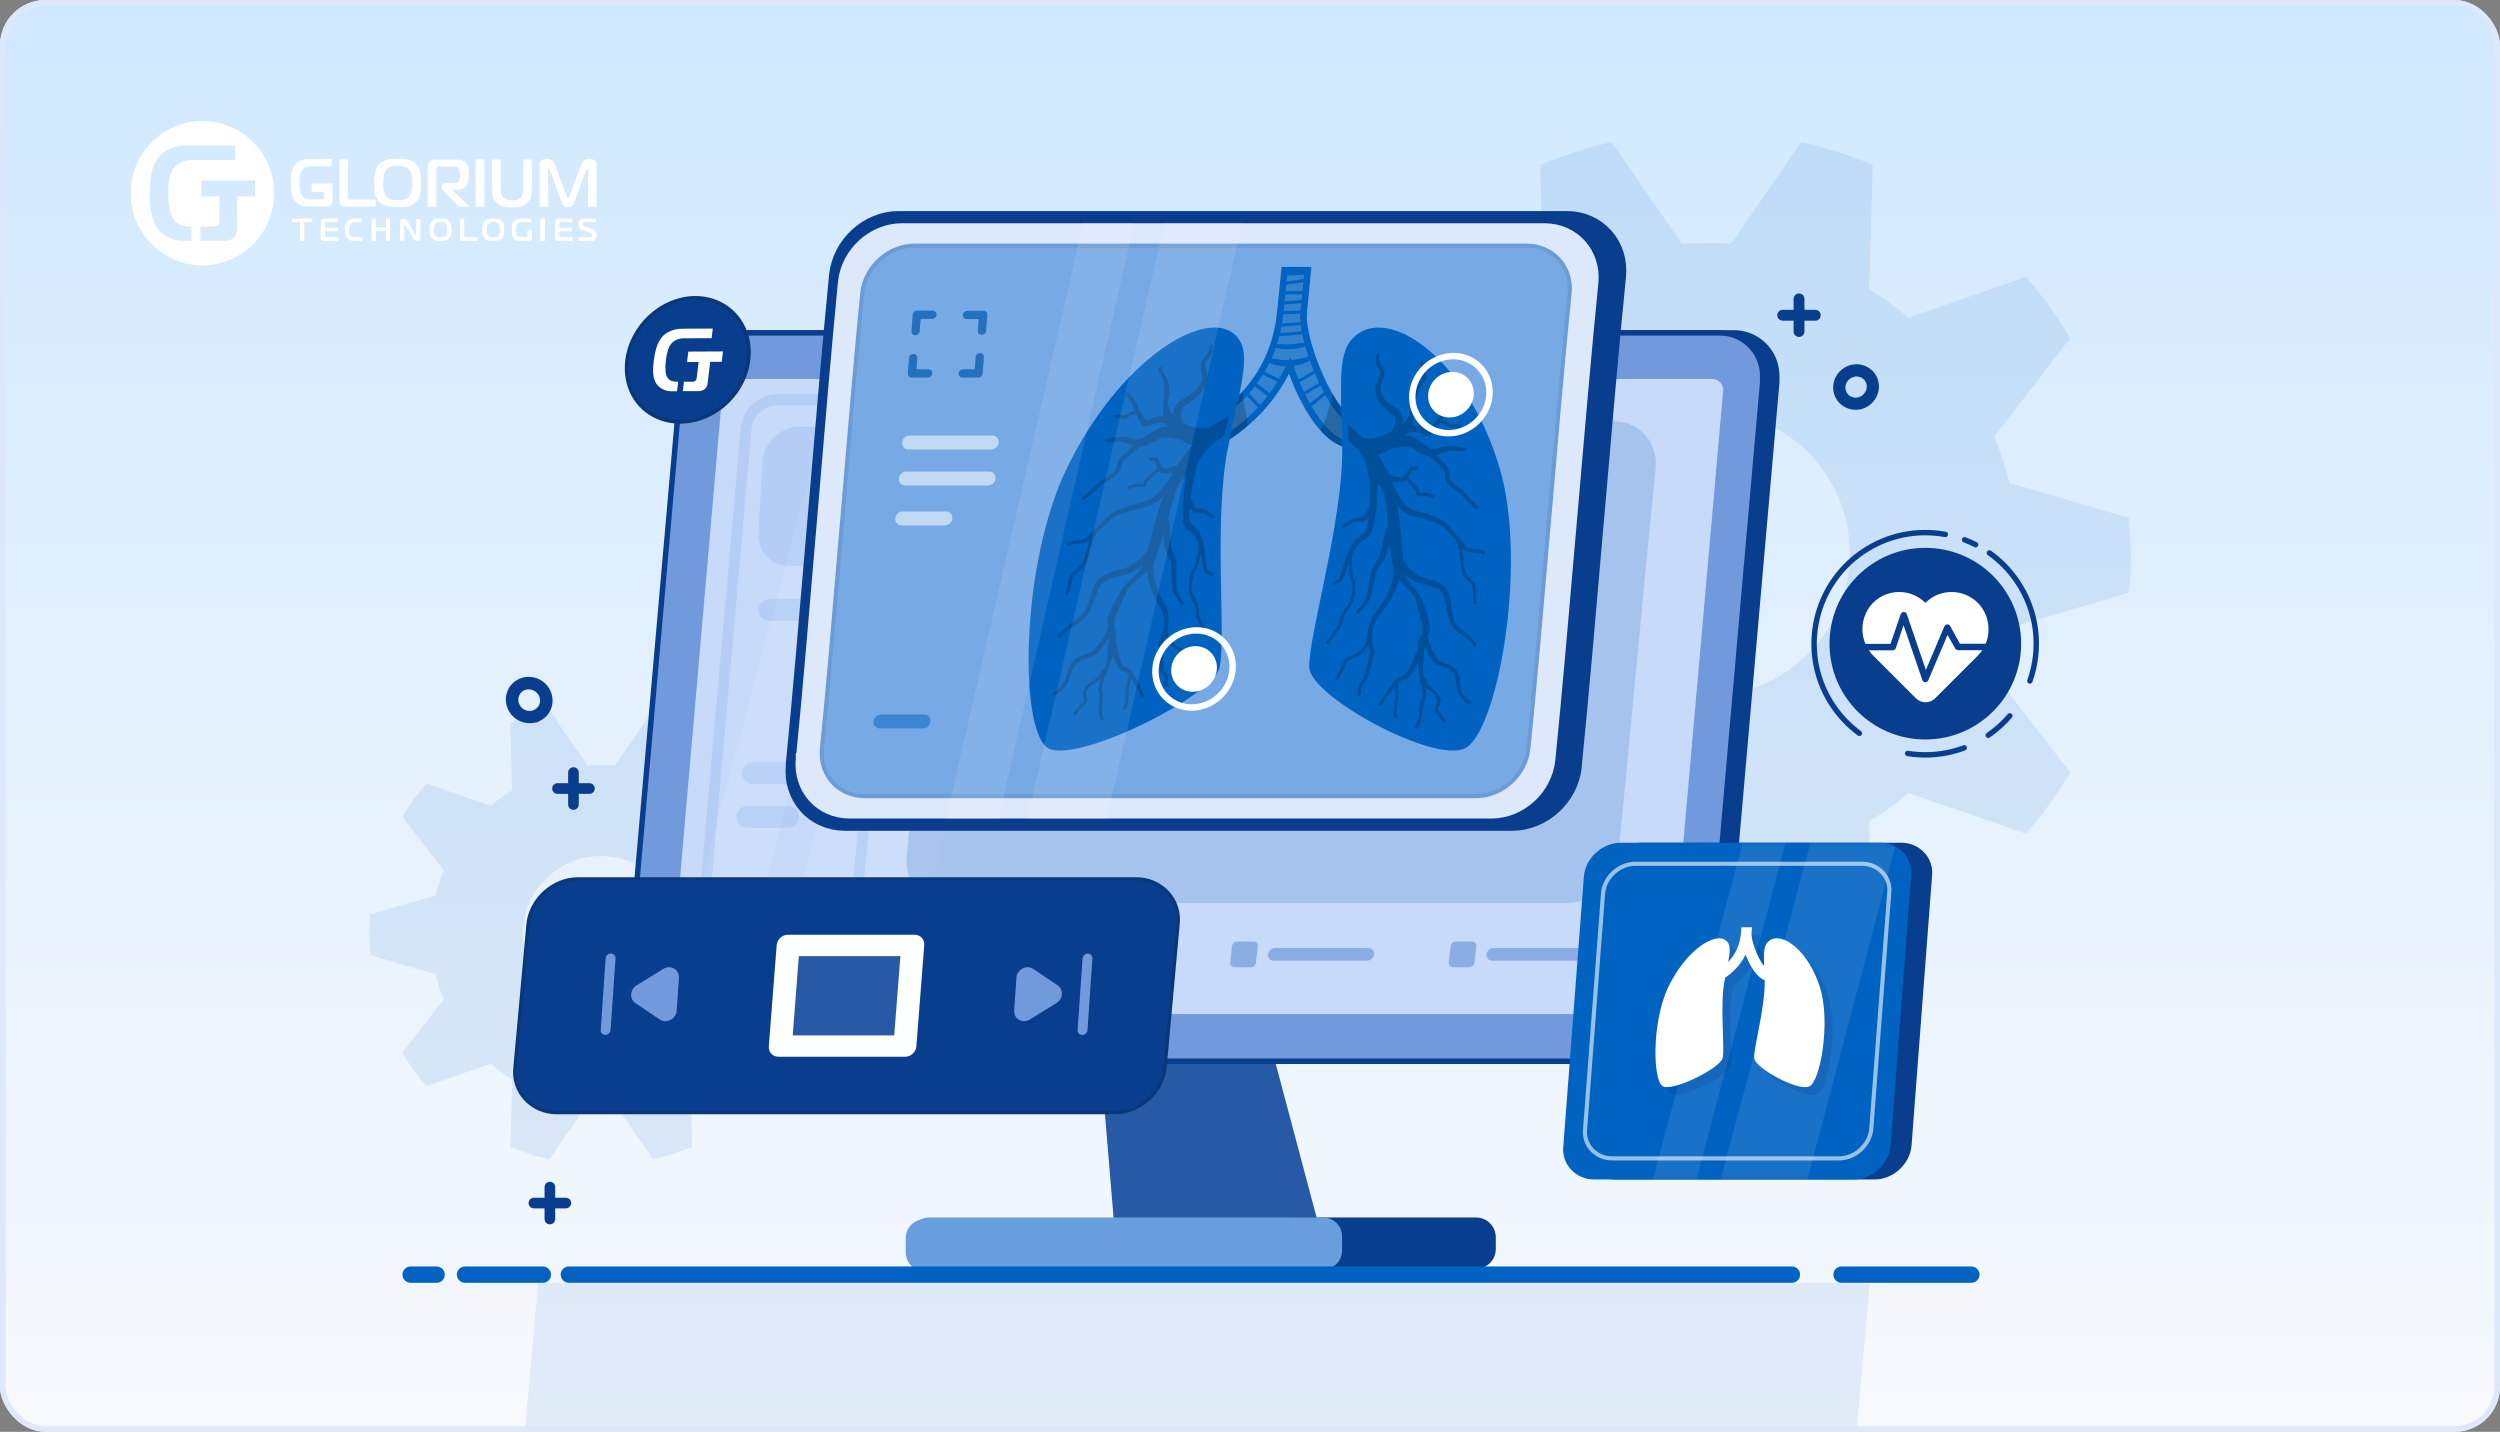
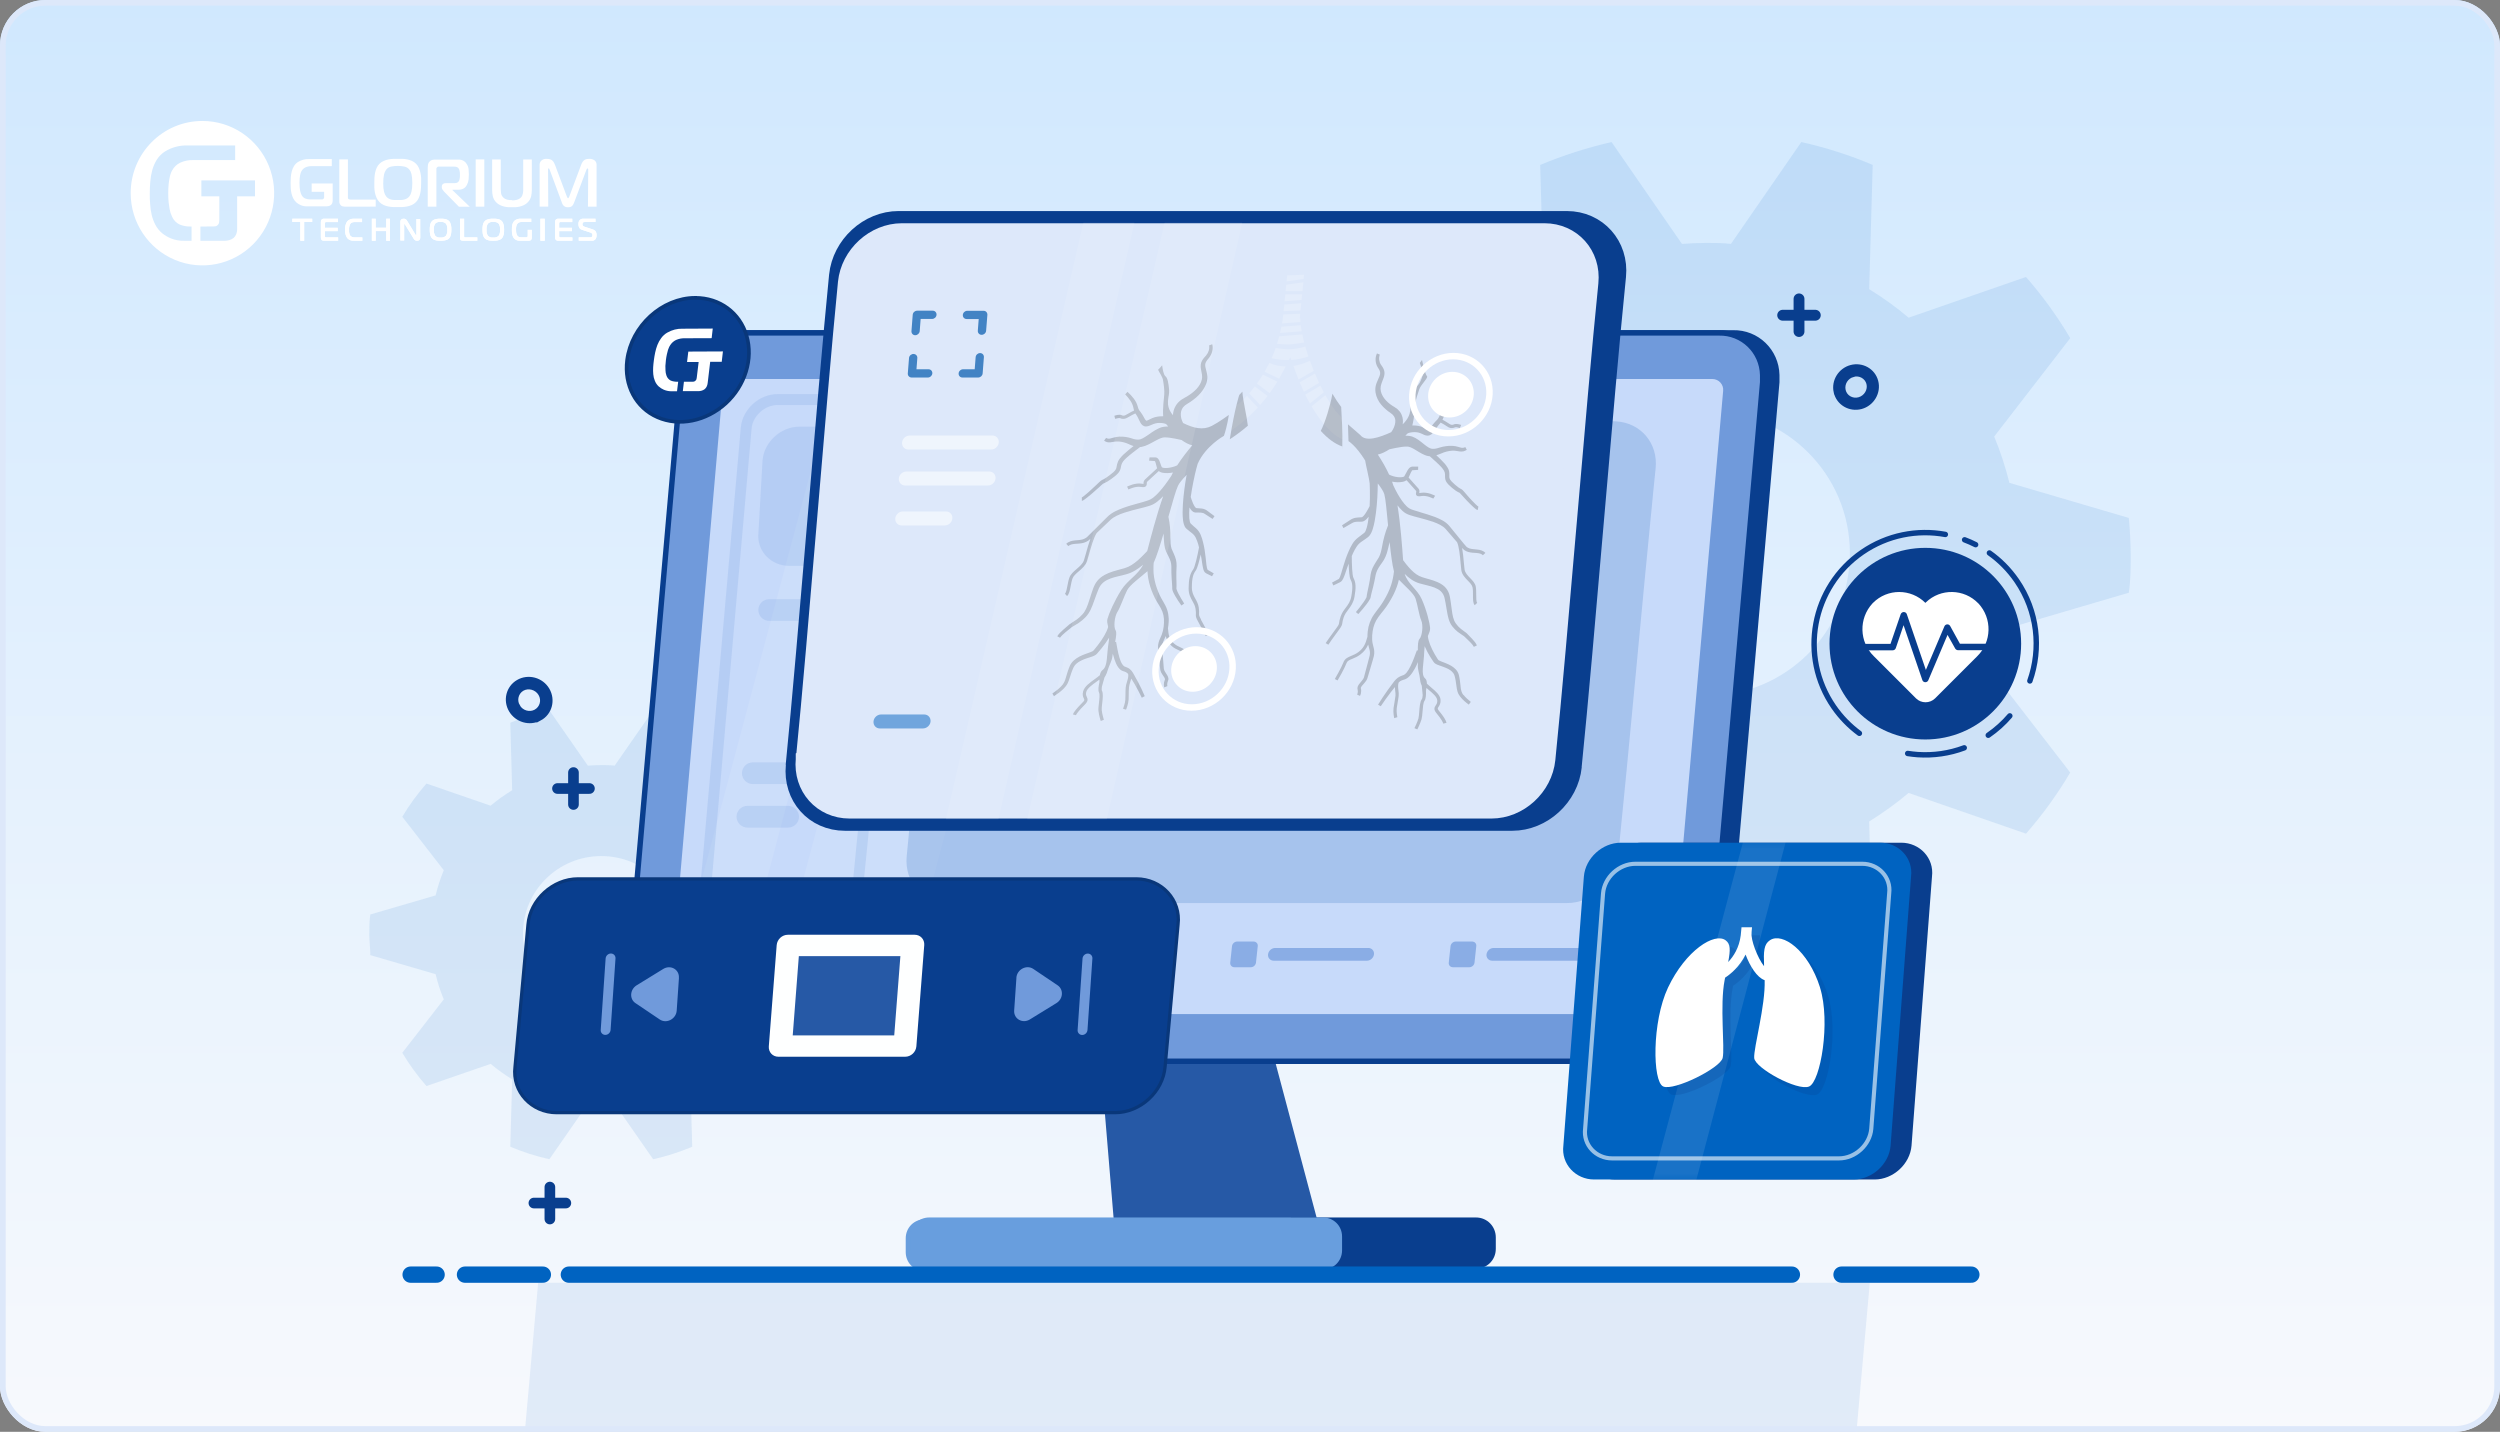
<svg xmlns="http://www.w3.org/2000/svg" width="440" height="252" viewBox="0 0 440 252" fill="none">
  <rect x="0" y="0" width="440" height="252" fill="#808080" stroke="none" />
  <g clip-path="url(#clip0_4706_46293)">
    <rect width="440" height="252" rx="8" fill="url(#paint0_linear_4706_46293)" />
    <path fill-rule="evenodd" clip-rule="evenodd" d="M35.623 21.289C40.73 21.288 45.336 24.383 47.291 29.132C49.247 33.882 48.168 39.349 44.557 42.985C40.946 46.62 35.514 47.709 30.796 45.742C26.077 43.775 23 39.14 23 33.999C23 26.981 28.651 21.291 35.623 21.289ZM35.273 39.868V42.385H39.518C39.795 42.379 40.072 42.339 40.34 42.267C40.623 42.191 40.888 42.058 41.119 41.875C41.305 41.709 41.453 41.505 41.551 41.275C41.687 40.941 41.751 40.581 41.738 40.221V34.552H44.881V31.753H35.44V34.552H38.599V38.735C38.596 38.879 38.583 39.023 38.56 39.166C38.535 39.331 38.455 39.483 38.334 39.597C38.231 39.713 38.095 39.792 37.944 39.825C37.803 39.848 37.66 39.86 37.516 39.86L35.273 39.868ZM33.715 42.385V39.868H33.465C32.837 39.876 32.214 39.758 31.631 39.523C31.023 39.239 30.541 38.739 30.275 38.119C30.07 37.695 29.926 37.244 29.847 36.779C29.785 36.441 29.726 36.045 29.68 35.602C29.629 35.073 29.606 34.542 29.609 34.011C29.606 33.487 29.63 32.964 29.68 32.443C29.726 31.996 29.785 31.611 29.847 31.294C29.897 31.027 29.968 30.765 30.061 30.51C30.123 30.331 30.202 30.159 30.299 29.996C30.614 29.407 31.106 28.932 31.705 28.64C32.42 28.309 33.201 28.149 33.987 28.173H41.387V25.602H33.099C31.687 25.544 30.288 25.902 29.076 26.633C28.488 27.002 27.988 27.497 27.611 28.083C27.254 28.656 26.981 29.278 26.801 29.93C26.619 30.603 26.5 31.292 26.447 31.988C26.388 32.701 26.361 33.399 26.361 34.085C26.361 34.677 26.361 35.293 26.424 35.932C26.461 36.566 26.552 37.195 26.696 37.813C26.84 38.426 27.059 39.017 27.35 39.574C27.651 40.144 28.06 40.649 28.554 41.06C29.017 41.429 29.53 41.732 30.077 41.957C30.819 42.257 31.614 42.399 32.414 42.377L33.715 42.385Z" fill="white" />
    <path fill-rule="evenodd" clip-rule="evenodd" d="M103.272 29.746C103.239 29.8 103.213 29.857 103.194 29.918L101.112 35.481C101.05 35.637 100.992 35.782 100.934 35.902C100.881 36.019 100.809 36.126 100.721 36.218C100.634 36.308 100.528 36.375 100.412 36.414C100.267 36.461 100.115 36.483 99.963 36.478C99.8 36.483 99.638 36.455 99.487 36.394C99.368 36.346 99.261 36.27 99.173 36.174C99.087 36.083 99.016 35.977 98.964 35.862C98.908 35.731 98.858 35.597 98.817 35.461L96.758 29.91C96.738 29.849 96.71 29.791 96.677 29.738L96.673 29.729C96.641 29.666 96.624 29.633 96.565 29.633C96.503 29.633 96.457 29.677 96.457 29.75V29.886L96.492 36.362H94.975V29.041C94.961 28.818 95.023 28.597 95.149 28.416C95.251 28.277 95.384 28.164 95.535 28.087C95.671 28.02 95.816 27.978 95.965 27.963H96.271C96.467 27.959 96.664 27.987 96.852 28.047C96.995 28.094 97.127 28.172 97.238 28.276C97.342 28.376 97.43 28.494 97.498 28.624C97.569 28.753 97.63 28.887 97.683 29.025L99.761 34.576C99.794 34.651 99.83 34.725 99.87 34.796C99.904 34.856 99.939 34.884 99.978 34.884C100.017 34.884 100.055 34.856 100.09 34.796C100.131 34.725 100.167 34.651 100.199 34.576L102.277 29.025C102.344 28.823 102.439 28.633 102.559 28.46C102.651 28.333 102.766 28.224 102.896 28.14C103.015 28.066 103.146 28.016 103.283 27.991C103.42 27.967 103.559 27.955 103.697 27.955C104.026 27.943 104.351 28.033 104.63 28.215C104.883 28.409 105.022 28.724 104.997 29.049V36.37H103.48L103.527 29.894C103.527 29.782 103.508 29.713 103.473 29.686C103.449 29.662 103.419 29.647 103.388 29.641C103.349 29.641 103.31 29.677 103.272 29.746ZM70.018 27.955H70.792C71.078 27.964 71.362 27.995 71.643 28.047C71.931 28.104 72.213 28.192 72.483 28.311C72.758 28.431 73.009 28.604 73.222 28.82C73.43 29.029 73.598 29.276 73.718 29.549C73.84 29.826 73.933 30.116 73.996 30.414C74.062 30.716 74.104 31.023 74.12 31.331V32.197C74.12 32.465 74.12 32.765 74.093 33.074C74.074 33.379 74.034 33.683 73.973 33.983C73.911 34.281 73.819 34.571 73.698 34.848C73.578 35.121 73.41 35.368 73.203 35.577C72.989 35.792 72.738 35.964 72.464 36.086C72.194 36.205 71.912 36.292 71.624 36.346C71.342 36.401 71.056 36.434 70.769 36.442H69.221C68.936 36.433 68.653 36.401 68.373 36.346C68.085 36.293 67.803 36.206 67.534 36.086C67.259 35.964 67.009 35.792 66.794 35.577C66.567 35.349 66.385 35.077 66.26 34.776C66.135 34.487 66.041 34.185 65.982 33.875C65.926 33.579 65.892 33.279 65.881 32.977V32.176C65.881 31.932 65.881 31.6 65.904 31.291C65.92 30.988 65.959 30.687 66.02 30.39C66.081 30.095 66.173 29.807 66.295 29.533C66.421 29.256 66.597 29.007 66.814 28.8C67.026 28.595 67.272 28.432 67.541 28.319C67.809 28.201 68.088 28.112 68.373 28.055C68.652 28.003 68.934 27.972 69.217 27.963H69.991L70.018 27.955ZM58.552 32.289H58.563L58.552 32.241V32.289ZM58.552 35.249V32.289H54.852V33.755H57.046V34.556C57.051 34.628 57.051 34.7 57.046 34.772C57.032 34.853 56.994 34.927 56.938 34.984C56.885 35.043 56.816 35.082 56.74 35.097C56.672 35.103 56.604 35.103 56.535 35.097H54.569C54.267 35.099 53.968 35.041 53.687 34.924C53.393 34.784 53.16 34.535 53.033 34.227C52.994 34.144 52.959 34.059 52.929 33.971C52.883 33.841 52.849 33.707 52.824 33.571C52.793 33.402 52.766 33.206 52.743 32.982C52.718 32.716 52.706 32.448 52.708 32.181C52.706 31.913 52.717 31.646 52.743 31.38C52.766 31.155 52.793 30.979 52.824 30.807C52.848 30.671 52.883 30.537 52.929 30.406C52.96 30.318 52.997 30.232 53.041 30.15C53.195 29.858 53.433 29.623 53.722 29.477C54.068 29.313 54.445 29.234 54.825 29.245H58.397V27.999H54.384C53.705 27.971 53.032 28.148 52.449 28.508C52.166 28.692 51.925 28.938 51.745 29.229C51.571 29.511 51.44 29.819 51.358 30.142C51.268 30.477 51.209 30.821 51.183 31.168C51.156 31.52 51.145 31.864 51.145 32.205C51.145 32.545 51.145 32.806 51.172 33.122C51.19 33.436 51.234 33.749 51.303 34.055C51.372 34.359 51.479 34.653 51.621 34.928C51.766 35.211 51.963 35.461 52.201 35.665C52.424 35.85 52.672 36 52.936 36.11C53.298 36.26 53.685 36.331 54.074 36.318H57.48C57.61 36.314 57.74 36.295 57.867 36.262C58.007 36.227 58.139 36.161 58.254 36.07C58.344 35.989 58.416 35.888 58.463 35.773C58.527 35.607 58.557 35.428 58.552 35.249ZM66.125 35.129V36.366L60.734 36.374C60.604 36.372 60.475 36.357 60.347 36.33C60.221 36.303 60.103 36.246 60.003 36.162C59.93 36.088 59.866 36.005 59.813 35.914C59.745 35.778 59.712 35.626 59.717 35.473V28.055H61.234V34.848C61.241 34.922 61.277 34.988 61.334 35.033C61.37 35.056 61.407 35.076 61.446 35.093C61.533 35.122 61.623 35.134 61.714 35.129H66.125ZM67.483 33.098C67.455 32.803 67.442 32.506 67.444 32.209H67.456C67.442 31.709 67.486 31.208 67.588 30.719C67.653 30.417 67.777 30.133 67.951 29.882C68.172 29.587 68.491 29.386 68.845 29.317C69.228 29.238 69.617 29.2 70.006 29.201C70.396 29.2 70.785 29.239 71.167 29.317C71.526 29.384 71.848 29.585 72.073 29.882C72.144 29.974 72.207 30.073 72.258 30.178C72.326 30.323 72.38 30.475 72.417 30.631C72.469 30.847 72.505 31.066 72.525 31.288C72.555 31.594 72.57 31.901 72.568 32.209C72.57 32.503 72.555 32.797 72.525 33.09C72.505 33.31 72.469 33.528 72.417 33.743C72.38 33.903 72.328 34.058 72.262 34.208C72.213 34.323 72.15 34.43 72.073 34.528C71.959 34.679 71.819 34.807 71.659 34.904C71.503 34.998 71.335 35.068 71.159 35.113C70.976 35.161 70.788 35.19 70.598 35.201H69.383C69.194 35.191 69.006 35.161 68.822 35.113C68.649 35.066 68.482 34.996 68.327 34.904C68.174 34.807 68.043 34.679 67.94 34.528C67.863 34.433 67.8 34.328 67.75 34.215C67.683 34.066 67.63 33.911 67.591 33.751C67.543 33.536 67.507 33.318 67.483 33.098ZM75.289 36.37H76.806V29.894C76.8 29.812 76.8 29.731 76.806 29.649C76.825 29.56 76.876 29.482 76.949 29.429C76.997 29.373 77.06 29.334 77.131 29.317C77.204 29.31 77.278 29.31 77.351 29.317H79.809C79.951 29.319 80.093 29.33 80.234 29.349C80.395 29.369 80.545 29.447 80.656 29.569C80.757 29.683 80.829 29.82 80.865 29.97C80.928 30.217 80.955 30.472 80.947 30.727V30.991C80.947 31.095 80.947 31.2 80.924 31.304C80.912 31.41 80.893 31.516 80.865 31.62C80.846 31.707 80.813 31.791 80.768 31.868C80.682 32.019 80.544 32.131 80.382 32.181C80.24 32.217 80.094 32.236 79.948 32.237H78.435C78.252 32.224 78.071 32.282 77.928 32.401C77.817 32.502 77.754 32.648 77.758 32.802V32.99C77.761 33.125 77.805 33.257 77.881 33.366C77.956 33.483 78.04 33.593 78.133 33.695L80.776 36.39H82.684L79.627 33.454V33.394H80.664C80.865 33.398 81.066 33.373 81.26 33.318C81.412 33.273 81.556 33.206 81.689 33.118C81.801 33.042 81.9 32.949 81.984 32.842C82.058 32.749 82.123 32.648 82.177 32.541C82.333 32.249 82.433 31.928 82.471 31.596C82.505 31.286 82.522 30.974 82.521 30.663C82.52 30.352 82.502 30.042 82.467 29.733C82.424 29.408 82.305 29.099 82.119 28.832C82.02 28.663 81.888 28.517 81.732 28.404C81.598 28.304 81.449 28.227 81.291 28.175C81.141 28.129 80.986 28.099 80.83 28.087H76.581C76.418 28.087 76.254 28.106 76.094 28.143C75.912 28.188 75.746 28.284 75.614 28.42C75.464 28.558 75.364 28.744 75.328 28.948C75.297 29.131 75.282 29.316 75.281 29.501V36.406L75.289 36.37ZM85.238 28.051V36.37H83.721V28.051H85.238ZM90.11 35.217H89.723C89.58 35.204 89.437 35.18 89.298 35.145C89.154 35.108 89.015 35.054 88.884 34.984C88.749 34.911 88.627 34.815 88.524 34.7C88.341 34.505 88.221 34.256 88.183 33.987C88.15 33.743 88.133 33.496 88.133 33.25V28.067H86.616V33.462C86.618 33.829 86.659 34.194 86.736 34.552C86.833 34.947 87.034 35.308 87.316 35.593C87.509 35.8 87.738 35.969 87.99 36.09C88.23 36.206 88.482 36.296 88.74 36.358C88.982 36.416 89.228 36.452 89.475 36.466H90.741C90.989 36.452 91.234 36.416 91.476 36.358C91.735 36.296 91.987 36.206 92.227 36.09C92.48 35.97 92.708 35.801 92.9 35.593C93.183 35.308 93.384 34.947 93.481 34.552C93.56 34.194 93.6 33.829 93.601 33.462V28.067H92.084V33.594C92.081 33.729 92.065 33.863 92.037 33.995C92.01 34.132 91.972 34.266 91.921 34.395C91.871 34.522 91.799 34.639 91.708 34.74C91.598 34.859 91.467 34.956 91.322 35.024C91.187 35.095 91.043 35.149 90.896 35.184C90.755 35.22 90.611 35.244 90.466 35.257H90.079L90.11 35.217Z" fill="white" />
    <path d="M52.855 42.369V39.076H51.449V38.494H54.948V39.076H53.534V42.369H52.855Z" fill="white" />
    <path d="M57.046 42.363C56.891 42.386 56.734 42.342 56.612 42.242C56.506 42.116 56.456 41.952 56.473 41.787V39.053C56.467 38.906 56.514 38.763 56.604 38.648C56.727 38.534 56.893 38.479 57.058 38.498H59.488V39.078H57.441C57.371 39.071 57.302 39.09 57.245 39.13C57.199 39.182 57.177 39.252 57.186 39.321V40.096H59.436V40.676H57.186V41.581C57.184 41.636 57.204 41.69 57.241 41.73C57.285 41.775 57.373 41.779 57.484 41.779H59.512V42.359L57.046 42.363Z" fill="white" />
    <path d="M62.258 42.365C61.834 42.398 61.418 42.232 61.119 41.91C60.835 41.499 60.7 40.993 60.74 40.484C60.691 39.956 60.814 39.426 61.089 38.985C61.398 38.645 61.831 38.467 62.273 38.497H63.722V39.078H62.584C62.182 39.078 61.825 39.107 61.635 39.436C61.473 39.753 61.403 40.115 61.434 40.476C61.405 40.8 61.465 41.126 61.605 41.414C61.791 41.719 62.121 41.784 62.55 41.784H63.772V42.365H62.258Z" fill="white" />
    <path d="M68.64 42.369H67.97V40.664H66.119V42.369H65.445V38.494H66.119V40.081H67.97V38.494H68.64V42.369Z" fill="white" />
    <path d="M73.963 41.829C73.975 41.978 73.921 42.126 73.815 42.23C73.71 42.334 73.566 42.384 73.421 42.365C73.181 42.384 72.951 42.259 72.829 42.043L71.292 39.527C71.242 39.443 71.219 39.435 71.207 39.435C71.16 39.447 71.129 39.493 71.134 39.542V42.326H70.466V39.01C70.466 38.688 70.681 38.497 71.027 38.497C71.259 38.474 71.484 38.59 71.607 38.795L73.145 41.332C73.171 41.367 73.183 41.423 73.229 41.423C73.275 41.423 73.287 41.355 73.287 41.332V38.549H73.956L73.963 41.829Z" fill="white" />
    <path fill-rule="evenodd" clip-rule="evenodd" d="M79.442 40.432C79.442 39.933 79.407 39.291 79.018 38.893C78.613 38.494 78.007 38.494 77.557 38.494C77.553 38.494 77.548 38.494 77.544 38.494C77.092 38.494 76.466 38.502 76.066 38.893C75.665 39.283 75.638 39.917 75.638 40.432C75.638 40.858 75.657 41.572 76.066 41.97C76.474 42.369 77.116 42.369 77.544 42.369C77.971 42.369 78.637 42.349 79.018 41.97C79.399 41.592 79.442 40.93 79.442 40.432ZM77.536 41.803C77.189 41.86 76.836 41.743 76.587 41.488H76.599C76.403 41.174 76.318 40.802 76.358 40.431C76.316 40.06 76.397 39.686 76.587 39.367C76.84 39.12 77.191 39.006 77.536 39.06C77.884 39.01 78.235 39.122 78.493 39.367C78.689 39.683 78.77 40.06 78.722 40.431C78.764 40.8 78.684 41.172 78.493 41.488C78.24 41.741 77.885 41.858 77.536 41.803Z" fill="white" />
    <path d="M81.454 42.368C81.328 42.374 81.204 42.338 81.1 42.267C81.009 42.186 80.959 42.068 80.963 41.945V38.494H81.684V41.575C81.674 41.636 81.694 41.697 81.736 41.742C81.788 41.777 81.851 41.793 81.913 41.786H84.006V42.368H81.454Z" fill="white" />
    <path fill-rule="evenodd" clip-rule="evenodd" d="M88.722 40.432C88.722 39.933 88.686 39.291 88.298 38.893C87.894 38.494 87.287 38.494 86.837 38.494C86.832 38.494 86.828 38.494 86.824 38.494C86.373 38.494 85.747 38.502 85.346 38.893C84.946 39.283 84.918 39.917 84.918 40.432C84.918 40.858 84.938 41.572 85.346 41.97C85.755 42.369 86.396 42.369 86.824 42.369C87.252 42.369 87.917 42.349 88.298 41.97C88.679 41.592 88.722 40.93 88.722 40.432ZM86.816 41.803C86.468 41.859 86.114 41.743 85.864 41.488C85.676 41.171 85.597 40.8 85.638 40.432C85.598 40.061 85.677 39.687 85.864 39.367C86.118 39.12 86.47 39.007 86.816 39.06C87.164 39.01 87.515 39.123 87.773 39.367C87.969 39.683 88.05 40.06 88.002 40.432C88.045 40.8 87.963 41.173 87.773 41.488C87.52 41.742 87.166 41.858 86.816 41.803Z" fill="white" />
    <path d="M93.589 41.87C93.598 42.011 93.548 42.15 93.45 42.251C93.342 42.33 93.212 42.371 93.079 42.368H91.468C91.148 42.379 90.836 42.271 90.588 42.065C90.127 41.659 90.091 41.003 90.091 40.444C90.091 39.812 90.147 39.103 90.704 38.734C90.98 38.566 91.297 38.483 91.619 38.495H93.501V39.075H91.822C91.489 39.037 91.164 39.194 90.982 39.48C90.855 39.772 90.801 40.092 90.823 40.411C90.804 40.735 90.855 41.059 90.974 41.36C91.111 41.636 91.401 41.797 91.703 41.765H92.626C92.695 41.774 92.765 41.752 92.817 41.704C92.863 41.649 92.885 41.577 92.876 41.505V40.452H93.589V41.87Z" fill="white" />
    <path d="M95.111 42.369V38.494H95.872V42.369H95.111Z" fill="white" />
    <path d="M98.275 42.363C98.119 42.386 97.962 42.342 97.84 42.242C97.734 42.116 97.684 41.952 97.701 41.787V39.053C97.695 38.906 97.742 38.763 97.832 38.648C97.955 38.534 98.121 38.479 98.286 38.498H100.716V39.078H98.669C98.6 39.071 98.531 39.09 98.474 39.13C98.427 39.182 98.406 39.252 98.414 39.321V40.096H100.665V40.676H98.414V41.581C98.412 41.636 98.433 41.69 98.47 41.73C98.514 41.775 98.601 41.779 98.713 41.779H100.74V42.359L98.275 42.363Z" fill="white" />
    <path d="M101.86 41.77H103.922C104.258 41.77 104.274 41.482 104.274 41.364C104.274 41.246 104.235 41.031 103.91 40.925L102.443 40.446C102.272 40.394 102.119 40.294 102.001 40.157C101.859 39.944 101.792 39.688 101.809 39.43C101.785 39.165 101.874 38.903 102.052 38.711C102.22 38.559 102.439 38.482 102.662 38.496H104.806V39.077H102.9C102.795 39.064 102.689 39.096 102.607 39.166C102.539 39.248 102.505 39.355 102.513 39.462C102.513 39.633 102.56 39.8 102.857 39.897L104.219 40.344C104.413 40.395 104.595 40.489 104.751 40.62C104.925 40.826 105.013 41.095 104.997 41.368C105.014 41.623 104.948 41.876 104.809 42.087C104.648 42.291 104.397 42.395 104.144 42.363H101.86V41.77Z" fill="white" />
    <path d="M52.856 42.369V39.076H51.449V38.494H54.948V39.076H53.534V42.369H52.856Z" fill="white" />
    <path d="M57.047 42.363C56.892 42.386 56.734 42.342 56.612 42.242C56.506 42.116 56.456 41.952 56.473 41.787V39.053C56.467 38.907 56.514 38.763 56.604 38.648C56.728 38.534 56.893 38.479 57.058 38.498H59.488V39.078H57.441C57.372 39.071 57.302 39.09 57.246 39.13C57.199 39.182 57.178 39.252 57.186 39.321V40.096H59.437V40.676H57.186V41.581C57.184 41.636 57.204 41.69 57.242 41.731C57.285 41.775 57.373 41.779 57.485 41.779H59.512V42.359L57.047 42.363Z" fill="white" />
    <path d="M62.258 42.365C61.834 42.398 61.419 42.232 61.119 41.91C60.835 41.5 60.701 40.993 60.74 40.484C60.691 39.956 60.814 39.426 61.089 38.985C61.398 38.645 61.831 38.467 62.273 38.498H63.723V39.078H62.584C62.182 39.078 61.825 39.107 61.636 39.436C61.473 39.753 61.403 40.115 61.434 40.476C61.406 40.8 61.465 41.126 61.605 41.414C61.791 41.719 62.121 41.784 62.55 41.784H63.772V42.365H62.258Z" fill="white" />
    <path d="M68.64 42.369H67.971V40.664H66.119V42.369H65.445V38.494H66.119V40.082H67.971V38.494H68.64V42.369Z" fill="white" />
    <path d="M73.963 41.829C73.975 41.979 73.921 42.126 73.816 42.23C73.711 42.334 73.566 42.384 73.421 42.365C73.181 42.384 72.951 42.259 72.83 42.043L71.292 39.527C71.242 39.443 71.219 39.435 71.208 39.435C71.161 39.447 71.129 39.493 71.135 39.543V42.326H70.466V39.01C70.466 38.688 70.681 38.497 71.027 38.497C71.26 38.474 71.484 38.59 71.607 38.795L73.145 41.332C73.172 41.367 73.183 41.423 73.229 41.423C73.275 41.423 73.287 41.355 73.287 41.332V38.549H73.956L73.963 41.829Z" fill="white" />
    <path fill-rule="evenodd" clip-rule="evenodd" d="M79.442 40.432C79.442 39.933 79.407 39.291 79.018 38.893C78.614 38.494 78.007 38.494 77.557 38.494C77.553 38.494 77.548 38.494 77.544 38.494C77.093 38.494 76.467 38.502 76.066 38.893C75.665 39.283 75.638 39.917 75.638 40.432C75.638 40.858 75.658 41.572 76.066 41.971C76.475 42.369 77.116 42.369 77.544 42.369C77.972 42.369 78.637 42.349 79.018 41.971C79.399 41.592 79.442 40.93 79.442 40.432ZM77.536 41.803C77.189 41.86 76.836 41.743 76.587 41.488H76.599C76.404 41.174 76.319 40.802 76.358 40.432C76.317 40.06 76.397 39.686 76.587 39.367C76.84 39.12 77.191 39.006 77.536 39.06C77.884 39.01 78.236 39.123 78.493 39.367C78.689 39.683 78.77 40.06 78.723 40.432C78.765 40.8 78.684 41.173 78.493 41.488C78.24 41.742 77.886 41.858 77.536 41.803Z" fill="white" />
    <path d="M81.455 42.369C81.329 42.374 81.204 42.339 81.1 42.267C81.009 42.186 80.959 42.068 80.963 41.945V38.494H81.684V41.575C81.675 41.636 81.694 41.697 81.736 41.742C81.788 41.777 81.851 41.793 81.913 41.787H84.006V42.369H81.455Z" fill="white" />
    <path fill-rule="evenodd" clip-rule="evenodd" d="M88.722 40.432C88.722 39.933 88.687 39.291 88.298 38.893C87.894 38.494 87.287 38.494 86.837 38.494C86.833 38.494 86.829 38.494 86.824 38.494C86.373 38.494 85.747 38.502 85.347 38.893C84.946 39.283 84.919 39.917 84.919 40.432C84.919 40.858 84.938 41.572 85.347 41.971C85.755 42.369 86.396 42.369 86.824 42.369C87.252 42.369 87.917 42.349 88.298 41.971C88.679 41.592 88.722 40.93 88.722 40.432ZM86.817 41.803C86.468 41.86 86.114 41.743 85.864 41.488C85.676 41.172 85.597 40.8 85.638 40.432C85.598 40.061 85.677 39.687 85.864 39.367C86.118 39.12 86.47 39.007 86.817 39.06C87.165 39.01 87.515 39.123 87.773 39.367C87.969 39.684 88.051 40.06 88.002 40.432C88.045 40.8 87.964 41.173 87.773 41.488C87.521 41.742 87.166 41.858 86.817 41.803Z" fill="white" />
    <path d="M93.589 41.87C93.598 42.011 93.548 42.15 93.45 42.251C93.342 42.33 93.212 42.371 93.08 42.368H91.468C91.148 42.379 90.836 42.271 90.588 42.065C90.127 41.66 90.091 41.003 90.091 40.444C90.091 39.812 90.147 39.103 90.704 38.734C90.98 38.566 91.298 38.483 91.619 38.495H93.501V39.075H91.822C91.49 39.037 91.164 39.194 90.983 39.48C90.856 39.773 90.801 40.092 90.823 40.412C90.804 40.735 90.856 41.059 90.975 41.36C91.111 41.636 91.401 41.797 91.703 41.765H92.626C92.696 41.774 92.765 41.752 92.817 41.704C92.864 41.65 92.885 41.577 92.877 41.505V40.452H93.589V41.87Z" fill="white" />
    <path d="M95.112 42.369V38.494H95.872V42.369H95.112Z" fill="white" />
    <path d="M98.275 42.363C98.119 42.386 97.963 42.342 97.841 42.242C97.734 42.116 97.684 41.952 97.701 41.787V39.053C97.696 38.907 97.742 38.763 97.833 38.648C97.956 38.534 98.121 38.479 98.287 38.498H100.717V39.078H98.669C98.6 39.071 98.531 39.09 98.474 39.13C98.427 39.182 98.406 39.252 98.414 39.321V40.096H100.665V40.676H98.414V41.581C98.413 41.636 98.433 41.69 98.47 41.731C98.514 41.775 98.601 41.779 98.713 41.779H100.74V42.359L98.275 42.363Z" fill="white" />
    <path d="M101.86 41.77H103.922C104.258 41.77 104.274 41.482 104.274 41.364C104.274 41.246 104.235 41.031 103.91 40.925L102.443 40.446C102.273 40.394 102.12 40.294 102.001 40.157C101.86 39.944 101.792 39.688 101.809 39.43C101.786 39.165 101.874 38.903 102.052 38.711C102.221 38.559 102.439 38.482 102.662 38.496H104.806V39.077H102.901C102.795 39.064 102.689 39.096 102.607 39.166C102.539 39.248 102.505 39.355 102.513 39.463C102.513 39.633 102.56 39.8 102.857 39.897L104.219 40.344C104.413 40.395 104.595 40.49 104.751 40.62C104.925 40.826 105.013 41.095 104.998 41.368C105.014 41.623 104.948 41.876 104.81 42.087C104.648 42.291 104.397 42.396 104.145 42.363H101.86V41.77Z" fill="white" />
    <path opacity="0.1" d="M300.343 42.755C301.786 42.755 303.192 42.755 304.644 42.929L317.032 25C321.332 25.965 325.56 27.307 329.594 29.025L328.978 50.897C331.423 52.395 333.739 54.067 335.917 55.914L356.575 48.746C359.498 52.092 362.098 55.685 364.359 59.508L350.979 76.831C352.072 79.459 352.964 82.197 353.653 84.982L374.67 91.157C374.872 93.363 375.001 95.541 375.001 97.71C375.001 99.879 375.001 102.121 374.67 104.317L353.653 110.493C352.964 113.277 352.081 115.988 350.979 118.644L364.359 135.967C362.098 139.79 359.498 143.392 356.575 146.728L335.917 139.56C333.729 141.407 331.386 143.08 328.978 144.578L329.594 166.431C325.523 168.15 321.323 169.519 317.032 170.484L304.644 152.555C303.201 152.555 301.795 152.729 300.343 152.729C298.891 152.729 297.466 152.729 296.024 152.555L283.636 170.484C279.335 169.501 275.108 168.15 271.073 166.431L271.689 144.578C269.244 143.089 266.929 141.389 264.751 139.56L244.092 146.728C241.188 143.383 238.569 139.762 236.308 135.967L249.689 118.644C248.595 116.016 247.704 113.277 247.069 110.493L226.034 104.317C226.034 102.139 225.703 99.934 225.703 97.71C225.703 95.486 225.703 93.326 226.034 91.157L247.069 84.982C247.731 82.197 248.595 79.486 249.689 76.831L236.308 59.508C238.569 55.712 241.188 52.082 244.092 48.746L264.751 55.914C266.938 54.067 269.254 52.395 271.689 50.897L271.073 29.025C275.144 27.334 279.344 25.983 283.636 25L296.024 42.929C297.466 42.828 298.872 42.755 300.343 42.755ZM275.108 97.351C275.108 111.228 286.402 122.467 300.343 122.467C314.284 122.467 325.578 111.228 325.578 97.351C325.578 83.475 314.284 72.236 300.343 72.236C286.402 72.236 275.108 83.484 275.108 97.351Z" fill="#0063C1" />
    <path opacity="0.1" d="M105.83 134.661C106.621 134.661 107.393 134.661 108.183 134.753L114.956 125.012C117.308 125.536 119.615 126.271 121.83 127.199L121.499 139.081C122.832 139.89 124.1 140.8 125.294 141.802L136.589 137.905C138.188 139.725 139.603 141.673 140.844 143.75L133.538 153.16C134.135 154.594 134.622 156.073 134.999 157.59L146.486 160.944C146.596 162.148 146.661 163.324 146.661 164.51C146.661 165.695 146.661 166.899 146.486 168.103L134.999 171.457C134.631 172.973 134.135 174.444 133.538 175.887L140.844 185.297C139.612 187.374 138.188 189.322 136.589 191.142L125.294 187.245C124.1 188.256 122.813 189.157 121.499 189.965L121.83 201.829C119.597 202.758 117.308 203.511 114.956 204.026L108.183 194.285C107.393 194.285 106.621 194.376 105.83 194.376C105.04 194.376 104.259 194.376 103.459 194.285L96.686 204.026C94.334 203.493 92.027 202.758 89.812 201.829L90.143 189.965C88.802 189.157 87.543 188.228 86.348 187.245L75.054 191.142C73.464 189.322 72.039 187.355 70.799 185.297L78.105 175.887C77.507 174.453 77.02 172.973 76.671 171.457L65.175 168.103C65.175 166.917 65 165.723 65 164.51C65 163.296 65 162.129 65.175 160.944L76.671 157.59C77.029 156.073 77.507 154.603 78.105 153.16L70.799 143.75C72.03 141.691 73.464 139.725 75.054 137.905L86.348 141.802C87.543 140.791 88.811 139.89 90.143 139.081L89.812 127.199C92.036 126.28 94.334 125.545 96.686 125.012L103.459 134.753C104.25 134.698 105.022 134.661 105.83 134.661ZM92.046 164.317C92.046 171.852 98.221 177.963 105.83 177.963C113.44 177.963 119.615 171.861 119.615 164.317C119.615 156.772 113.44 150.67 105.83 150.67C98.221 150.67 92.046 156.772 92.046 164.317Z" fill="#0063C1" />
    <path opacity="0.6" d="M89.451 284.632L94.717 225.771H329.085L323.819 284.632H89.451Z" fill="#D2E1F5" />
    <path d="M226.416 214.586H258.976C260.997 214.586 262.477 216.203 262.477 218.087V220.109C262.477 222.131 260.859 223.61 258.976 223.61H226.416V214.595V214.586Z" fill="#093E8E" />
    <path d="M162.77 214.586H232.061C233.945 214.586 235.424 216.066 235.424 217.949V220.366C235.424 222.25 233.945 223.73 232.061 223.73H162.77C160.886 223.73 159.406 222.25 159.406 220.366V217.949C159.406 216.066 160.886 214.586 162.77 214.586Z" fill="#689EDE" />
    <path d="M231.804 214.585H196.01L192.518 172.605H220.638L231.804 214.585Z" fill="#2659A6" />
    <path d="M293.595 178.478H117.582L127.332 66.721H303.446L293.585 178.478H293.595Z" fill="#0063C1" />
    <path d="M120.267 186.714H120.258C116.067 186.806 112.649 183.498 112.557 179.298V178.094L122.307 67.09C122.803 62.339 126.755 58.691 131.488 58.59H305.01C309.2 58.498 312.619 61.806 312.711 66.006V67.265L302.96 178.269C302.464 183.02 298.522 186.668 293.679 186.778H120.267V186.714Z" fill="#093E8E" stroke="#093E8E" stroke-width="0.956" />
    <path d="M117.786 186.714H117.777C113.587 186.806 110.168 183.498 110.076 179.298V178.094L119.827 67.09C120.323 62.339 124.274 58.691 129.007 58.59H302.529C306.72 58.498 310.138 61.806 310.23 66.006V67.265L300.48 178.269C299.984 183.02 296.041 186.668 291.198 186.778H117.786V186.714Z" fill="#709ADB" stroke="#093E8E" stroke-width="0.956" />
    <path d="M293.755 176.724C293.672 177.707 292.836 178.47 291.852 178.47H119.681C118.56 178.47 117.668 177.505 117.779 176.393L127.198 68.458C127.281 67.475 128.117 66.703 129.101 66.703H301.373C302.494 66.703 303.385 67.668 303.275 68.789L293.755 176.724Z" fill="#C7DAFA" />
    <path opacity="0.1" d="M149.242 58.402L114.891 187.097H126.415L160.454 58.402H149.242Z" fill="white" />
    <path opacity="0.1" d="M167.09 58.402L132.738 187.097H155.667L189.605 58.402H167.081H167.09Z" fill="white" />
    <path d="M265.271 54.883V55.931L279.791 56.078V55.03L265.271 54.883Z" fill="#0063C1" />
    <path d="M94.922 126.399C96.705 125.452 97.293 123.219 96.273 121.454C95.243 119.69 92.974 119.083 91.237 120.094C89.537 121.078 89.004 123.274 90.014 124.965C91.007 126.656 93.194 127.308 94.922 126.389V126.399ZM91.071 124.368C90.4 123.237 90.777 121.804 91.862 121.16C92.992 120.508 94.508 120.912 95.198 122.079C95.887 123.246 95.473 124.698 94.324 125.323C93.185 125.939 91.733 125.507 91.062 124.368H91.071Z" fill="#093E8E" stroke="#093E8E" stroke-width="0.956" />
    <path d="M316.626 52.605V58.349M319.494 55.482H313.75" stroke="#093E8E" stroke-width="1.911" stroke-linecap="round" />
    <path d="M323.195 68.973C323.627 70.894 325.576 72.042 327.515 71.537C329.435 71.022 330.612 69.028 330.106 67.135C329.619 65.269 327.689 64.203 325.815 64.7C323.949 65.196 322.773 67.089 323.186 68.954H323.195V68.973ZM326.127 65.867C327.368 65.536 328.627 66.253 328.948 67.457C329.27 68.697 328.498 70.02 327.202 70.379C325.916 70.719 324.647 69.956 324.372 68.716C324.096 67.484 324.868 66.216 326.127 65.885V65.867Z" fill="#093E8E" stroke="#093E8E" stroke-width="0.937" />
    <path d="M100.929 135.967V141.591M103.741 138.779H98.117" stroke="#093E8E" stroke-width="1.875" stroke-linecap="round" />
    <g opacity="0.2">
      <path d="M158.632 71.186C157.612 70.028 156.105 69.357 154.506 69.357H136.834C133.627 69.357 130.677 72.032 130.383 75.211L122.002 170.243C121.818 171.76 122.259 173.202 123.252 174.333C124.272 175.491 125.779 176.161 127.378 176.161H144.085C147.32 176.161 150.279 173.45 150.545 170.234L159.873 75.276C160.066 73.769 159.616 72.317 158.623 71.177L158.632 71.186ZM157.98 75.092L148.652 170.078C148.468 172.302 146.336 174.241 144.094 174.241H127.387C126.339 174.241 125.356 173.809 124.694 173.064C124.06 172.348 123.785 171.429 123.904 170.482L132.276 75.515V75.45C132.469 73.226 134.592 71.287 136.834 71.287H154.506C155.554 71.287 156.537 71.719 157.199 72.464C157.833 73.18 158.109 74.099 157.98 75.101H157.989L157.98 75.092Z" fill="#709ADB" />
      <path d="M147.807 75.092H140.667C137.441 75.092 134.473 77.784 134.206 81.019L133.489 93.664C133.085 96.89 135.64 99.592 138.865 99.592H146.006C149.232 99.592 152.2 96.899 152.466 93.664L153.183 81.019C153.588 77.794 151.033 75.092 147.807 75.092Z" fill="#709ADB" />
      <path d="M148.775 105.455H135.376C134.319 105.455 133.465 106.319 133.465 107.367C133.465 108.414 134.329 109.278 135.376 109.278H148.775C149.832 109.278 150.687 108.414 150.687 107.367C150.687 106.319 149.823 105.455 148.775 105.455Z" fill="#709ADB" />
      <path d="M145.894 134.174H132.495C131.439 134.174 130.584 135.038 130.584 136.085C130.584 137.133 131.448 137.997 132.495 137.997H145.894C146.951 137.997 147.806 137.133 147.806 136.085C147.806 135.038 146.942 134.174 145.894 134.174Z" fill="#709ADB" />
      <path d="M138.718 141.83H131.54C130.484 141.83 129.629 142.694 129.629 143.742C129.629 144.789 130.493 145.653 131.54 145.653H138.718C139.774 145.653 140.629 144.789 140.629 143.742C140.629 142.694 139.765 141.83 138.718 141.83Z" fill="#709ADB" />
    </g>
    <path d="M227.199 214.275H259.759C261.78 214.275 263.26 215.893 263.26 217.777V219.798C263.26 221.82 261.643 223.3 259.759 223.3H227.199V214.285V214.275Z" fill="#093E8E" />
    <path d="M163.549 214.275H232.84C234.724 214.275 236.204 215.755 236.204 217.639V220.056C236.204 221.94 234.724 223.419 232.84 223.419H163.549C161.665 223.419 160.186 221.94 160.186 220.056V217.639C160.186 215.755 161.665 214.275 163.549 214.275Z" fill="#689EDE" />
    <path opacity="0.4" d="M284.481 74.165C284.325 74.156 284.168 74.138 284.003 74.138H214.491L214.528 74H200.909L200.872 74.138H196.847L196.883 74H190.092L190.055 74.138H175.048C170.527 74.138 166.484 77.841 166.024 82.409C164.002 102.773 161.613 130.297 159.582 150.671C159.122 155.238 162.403 158.941 166.952 158.941H168.946L168.91 159.079H175.885L175.921 158.941H179.763L179.726 159.079H193.612L193.649 158.941H275.769C280.29 158.941 284.334 155.229 284.793 150.671C286.741 131.574 289.011 106.192 290.996 86.314C291.125 84.991 291.263 83.686 291.392 82.418C291.842 78.016 288.772 74.423 284.481 74.165Z" fill="#77A0DB" />
    <g opacity="0.7">
      <path d="M258.613 170.234H255.709C255.258 170.234 254.927 169.867 254.983 169.426L255.295 166.522C255.35 166.071 255.755 165.713 256.196 165.713H259.1C259.55 165.713 259.881 166.08 259.826 166.522L259.513 169.426C259.458 169.876 259.054 170.234 258.613 170.234Z" fill="#709ADB" />
      <path d="M279.021 169.086H262.627C262.011 169.086 261.551 168.581 261.625 167.965C261.698 167.349 262.25 166.844 262.875 166.844H279.269C279.885 166.844 280.345 167.349 280.271 167.965C280.198 168.581 279.646 169.086 279.021 169.086Z" fill="#709ADB" />
      <path d="M220.152 170.234H217.248C216.797 170.234 216.466 169.867 216.522 169.426L216.834 166.522C216.889 166.071 217.294 165.713 217.735 165.713H220.639C221.089 165.713 221.42 166.08 221.365 166.522L221.052 169.426C220.997 169.876 220.593 170.234 220.152 170.234Z" fill="#709ADB" />
      <path d="M240.572 169.086H224.177C223.562 169.086 223.102 168.581 223.176 167.965C223.249 167.349 223.801 166.844 224.426 166.844H240.82C241.436 166.844 241.895 167.349 241.822 167.965C241.748 168.581 241.197 169.086 240.572 169.086Z" fill="#709ADB" />
    </g>
    <path d="M196.266 195.826H97.972C93.579 195.826 90.096 192.16 90.647 187.767L92.927 162.743C93.294 158.35 97.319 154.684 101.712 154.684H200.006C204.399 154.684 207.882 158.35 207.33 162.743L205.051 187.767C204.684 192.16 200.659 195.826 196.266 195.826Z" fill="#093E8E" stroke="#09377A" stroke-width="0.579" />
    <path d="M178.89 172.1L178.495 177.853C178.394 179.323 179.965 180.215 181.252 179.425L185.929 176.548C187.124 175.813 187.234 174.15 186.141 173.414L181.858 170.529C180.673 169.729 178.982 170.621 178.881 172.091L178.89 172.1Z" fill="#709ADB" />
    <path d="M190.469 182.155C189.992 182.155 189.624 181.76 189.661 181.282L190.525 168.701C190.561 168.223 190.975 167.828 191.453 167.828C191.931 167.828 192.298 168.223 192.261 168.701L191.398 181.282C191.361 181.76 190.947 182.155 190.469 182.155Z" fill="#709ADB" />
    <path d="M119.495 172.118L119.099 177.87C118.998 179.341 117.307 180.232 116.122 179.433L111.839 176.547C110.746 175.812 110.865 174.149 112.051 173.413L116.728 170.537C118.024 169.738 119.596 170.638 119.485 172.108L119.495 172.118Z" fill="#709ADB" />
    <path d="M106.536 182.143C106.058 182.143 105.69 181.748 105.727 181.27L106.591 168.689C106.628 168.212 107.041 167.816 107.519 167.816C107.997 167.816 108.365 168.212 108.328 168.689L107.464 181.27C107.427 181.748 107.014 182.143 106.536 182.143Z" fill="#709ADB" />
    <path d="M138.664 164.518H160.986C161.997 164.518 162.741 165.335 162.668 166.337L161.28 184.165C161.197 185.176 160.324 185.985 159.313 185.985H136.991C135.981 185.985 135.236 185.167 135.31 184.165L136.697 166.337C136.78 165.326 137.653 164.518 138.664 164.518Z" fill="#FEFFFF" />
    <path d="M158.469 168.285L157.385 182.226H139.52L140.595 168.285H158.469Z" fill="#2659A6" />
    <path fill-rule="evenodd" clip-rule="evenodd" d="M122.362 52.423C126.653 52.405 130.219 55.042 131.404 59.104C132.599 63.184 131.147 67.871 127.719 71.014C124.273 74.139 119.54 75.113 115.717 73.431C111.913 71.777 109.808 67.789 110.369 63.387C111.141 57.349 116.508 52.442 122.362 52.414V52.423Z" fill="#093E8E" stroke="#09377A" stroke-width="0.643" />
    <path fill-rule="evenodd" clip-rule="evenodd" d="M120.37 67.191C120.306 67.742 120.242 68.284 120.177 68.845C121.087 68.845 122.006 68.845 122.934 68.845C123.109 68.845 123.293 68.808 123.476 68.762C123.669 68.707 123.853 68.624 124.019 68.496C124.147 68.385 124.267 68.247 124.349 68.091C124.46 67.88 124.533 67.632 124.552 67.402C124.699 66.171 124.846 64.93 124.993 63.68H127.024C127.097 63.064 127.162 62.449 127.235 61.851C125.204 61.851 123.173 61.87 121.142 61.879C121.069 62.495 120.995 63.11 120.922 63.708H122.962C122.851 64.617 122.741 65.536 122.631 66.455C122.631 66.547 122.603 66.648 122.576 66.74C122.548 66.841 122.484 66.942 122.392 67.007C122.318 67.09 122.217 67.135 122.125 67.163C122.034 67.181 121.933 67.191 121.841 67.191C121.354 67.191 120.866 67.191 120.379 67.191H120.37ZM119.157 68.845C119.222 68.293 119.295 67.742 119.359 67.191H119.203C118.799 67.191 118.404 67.126 118.045 66.979C117.678 66.786 117.402 66.465 117.282 66.06C117.191 65.775 117.126 65.481 117.126 65.178C117.108 64.957 117.108 64.7 117.108 64.415C117.126 64.057 117.154 63.726 117.2 63.368C117.237 63.028 117.301 62.688 117.374 62.348C117.439 62.044 117.512 61.796 117.567 61.585C117.622 61.41 117.687 61.236 117.77 61.07C117.825 60.96 117.88 60.85 117.963 60.739C118.211 60.353 118.569 60.032 118.973 59.839C119.46 59.627 119.984 59.517 120.481 59.535C122.061 59.535 123.66 59.517 125.25 59.517C125.305 58.956 125.379 58.396 125.443 57.826C123.669 57.826 121.896 57.845 120.113 57.854C119.203 57.826 118.284 58.056 117.439 58.543C117.025 58.773 116.667 59.104 116.373 59.499C116.097 59.876 115.867 60.28 115.702 60.712C115.536 61.153 115.399 61.603 115.307 62.063C115.206 62.522 115.141 62.982 115.077 63.432C115.031 63.818 114.976 64.231 114.957 64.645C114.93 65.059 114.939 65.481 114.976 65.876C115.013 66.281 115.104 66.676 115.261 67.034C115.408 67.411 115.637 67.742 115.922 68.008C116.189 68.247 116.501 68.45 116.841 68.597C117.301 68.79 117.797 68.882 118.321 68.863H119.157V68.845Z" fill="white" />
    <path d="M96.777 208.924V214.548M99.589 211.736H93.965" stroke="#093E8E" stroke-width="1.875" stroke-linecap="round" />
    <path d="M338.857 130.148C348.167 130.148 355.721 122.604 355.721 113.285C355.721 103.967 348.176 96.422 338.857 96.422C329.539 96.422 321.994 103.967 321.994 113.285C321.994 122.604 329.539 130.148 338.857 130.148Z" fill="#093E8E" />
    <path d="M349.933 129.404C351.376 128.411 352.644 127.263 353.728 125.994M327.253 129.064C325.543 127.805 324.009 126.243 322.731 124.395C316.602 115.5 318.862 103.314 327.749 97.194C332.197 94.133 337.462 93.159 342.379 94.06M335.753 132.611C336.341 132.703 336.939 132.767 337.527 132.813C340.265 132.997 343.059 132.611 345.706 131.619M357.257 119.847C359.279 114.13 358.636 107.578 354.941 102.202C353.591 100.245 351.964 98.609 350.135 97.322M345.77 95.006C346.432 95.255 347.084 95.54 347.709 95.861" stroke="#093E8E" stroke-width="0.956" stroke-linecap="round" stroke-linejoin="round" />
    <path d="M348.177 106.188C345.677 103.596 341.542 103.514 338.95 106.022C338.913 106.05 338.895 106.078 338.867 106.105C336.322 103.56 332.196 103.55 329.65 106.105C329.613 106.142 329.595 106.16 329.558 106.197C327.114 108.844 327.206 112.97 329.797 115.497L337.204 122.904C338.132 123.832 339.649 123.832 340.586 122.904L347.993 115.497C350.557 112.97 350.658 108.844 348.195 106.197L348.177 106.188Z" fill="white" />
    <path d="M338.843 120.069C338.604 120.069 338.402 119.913 338.328 119.683L335.029 110.034L333.66 114.068C333.577 114.298 333.366 114.454 333.127 114.454H327.613C327.3 114.454 327.043 114.206 327.043 113.884C327.043 113.563 327.291 113.315 327.613 113.315H332.731L334.523 108.095C334.634 107.801 334.955 107.645 335.249 107.746C335.415 107.801 335.544 107.939 335.599 108.095L338.953 117.91L342.215 110.236C342.298 110.034 342.491 109.905 342.702 109.887C342.914 109.878 343.116 109.979 343.226 110.172L344.945 113.296H350.137C350.449 113.296 350.707 113.544 350.707 113.866C350.707 114.188 350.459 114.436 350.137 114.436H344.623C344.421 114.436 344.228 114.326 344.118 114.151L342.767 111.743L339.385 119.72C339.302 119.931 339.091 120.069 338.861 120.069H338.834H338.843Z" fill="#093E8E" />
    <path d="M72.269 224.336H76.846M346.962 224.336H324.107M315.377 224.336H100.115M81.836 224.336H95.547" stroke="#0063C1" stroke-width="2.867" stroke-linecap="round" />
    <path d="M275.749 39.353H158.156C153.12 39.353 148.626 43.48 148.111 48.562C145.86 71.233 142.735 112.146 140.474 134.817C139.969 139.899 143.617 144.026 148.681 144.026H266.127C271.163 144.026 275.657 139.899 276.171 134.817C278.478 112.146 281.667 71.233 283.973 48.562C284.497 43.48 280.803 39.353 275.749 39.353Z" fill="#093E8E" />
    <path d="M140.474 134.808C142.735 112.136 145.86 71.223 148.111 48.552C148.635 43.47 153.129 39.344 158.155 39.344H275.758C280.794 39.344 284.488 43.47 283.982 48.552C281.676 71.223 278.487 112.136 276.18 134.808M140.502 134.808C139.996 139.89 143.645 144.016 148.708 144.016H266.154C271.19 144.016 275.684 139.89 276.199 134.808" stroke="#093E8E" stroke-width="4.402" />
    <path d="M271.834 40.844H158.735C153.874 40.844 149.527 44.832 149.031 49.73C146.862 71.611 143.811 111.743 141.624 133.624C141.146 138.522 144.656 142.511 149.554 142.511H262.497C267.368 142.511 271.705 138.522 272.202 133.624C274.435 111.743 277.541 71.611 279.774 49.73C280.27 44.832 276.714 40.844 271.825 40.844H271.834Z" fill="#DDE8FA" />
    <path d="M271.826 40.844H158.736C153.884 40.844 149.528 44.832 149.031 49.73C146.872 71.547 143.83 111.605 141.643 133.422C141.634 133.422 141.606 133.44 141.606 133.44V133.624C141.128 138.522 144.639 142.511 149.537 142.511H262.489C267.359 142.511 271.697 138.522 272.193 133.624C274.426 111.743 277.533 71.611 279.766 49.73C280.262 44.832 276.696 40.844 271.817 40.844H271.826Z" stroke="#DDE8FA" stroke-width="3.106" />
-     <path d="M268.709 43.23H160.986C156.363 43.23 152.228 46.989 151.75 51.612C149.682 72.252 146.751 111.116 144.655 131.747C144.196 136.369 147.55 140.128 152.2 140.128H259.767C264.389 140.128 268.525 136.369 269.003 131.747C271.126 111.116 274.131 72.243 276.254 51.612C276.731 46.989 273.322 43.23 268.69 43.23H268.709Z" fill="#77A9E5" stroke="#6B9CD6" stroke-width="0.708" />
    <g opacity="0.7">
      <path opacity="0.8" d="M174.44 79.117H159.883C159.203 79.117 158.707 78.566 158.762 77.886C158.817 77.206 159.424 76.654 160.104 76.654H174.66C175.34 76.654 175.846 77.206 175.782 77.886C175.726 78.566 175.12 79.117 174.44 79.117Z" fill="#FEFFFF" />
      <path opacity="0.8" d="M173.871 85.449H159.315C158.635 85.449 158.138 84.898 158.194 84.218C158.249 83.538 158.855 82.986 159.535 82.986H174.092C174.772 82.986 175.278 83.538 175.213 84.218C175.158 84.898 174.552 85.449 173.871 85.449Z" fill="#FEFFFF" />
      <path opacity="0.8" d="M166.271 92.478H158.69C158.01 92.478 157.513 91.927 157.569 91.247C157.624 90.567 158.23 90.016 158.91 90.016H166.492C167.172 90.016 167.668 90.567 167.613 91.247C167.558 91.927 166.951 92.478 166.271 92.478Z" fill="#FEFFFF" />
      <path opacity="0.7" d="M162.437 128.209H154.856C154.176 128.209 153.68 127.658 153.735 126.978C153.79 126.297 154.396 125.746 155.076 125.746H162.658C163.338 125.746 163.834 126.297 163.779 126.978C163.724 127.658 163.117 128.209 162.437 128.209Z" fill="#0063C1" />
    </g>
    <g opacity="0.7">
      <path d="M172.767 58.926C172.363 58.926 172.069 58.605 172.096 58.2L172.253 56.151H170.13C169.725 56.151 169.431 55.83 169.459 55.425C169.486 55.021 169.836 54.699 170.24 54.699H173.107C173.512 54.699 173.806 55.021 173.778 55.425L173.557 58.2C173.53 58.605 173.181 58.926 172.776 58.926C172.776 58.926 172.767 58.926 172.758 58.926H172.767Z" fill="#0058AC" />
      <path d="M172.154 66.443H169.387C168.983 66.443 168.689 66.122 168.717 65.717C168.744 65.313 169.093 64.991 169.498 64.991H171.547L171.713 62.869C171.74 62.464 172.089 62.143 172.494 62.143C172.898 62.143 173.192 62.464 173.165 62.869L172.944 65.736C172.907 66.131 172.558 66.443 172.163 66.443H172.154Z" fill="#0058AC" />
      <path d="M163.32 66.444H160.453C160.049 66.444 159.746 66.132 159.773 65.728C159.773 65.728 159.773 65.728 159.773 65.718L159.994 62.943C160.067 62.539 160.462 62.254 160.858 62.3C161.198 62.337 161.446 62.603 161.455 62.943L161.299 64.992H163.422C163.826 64.992 164.12 65.323 164.092 65.718C164.056 66.114 163.716 66.444 163.311 66.444H163.33H163.32Z" fill="#0058AC" />
      <path d="M161.089 59.001C160.684 59.001 160.39 58.679 160.418 58.275L160.638 55.408C160.666 55.003 161.015 54.682 161.419 54.682H164.158C164.562 54.682 164.856 55.003 164.829 55.408C164.801 55.812 164.452 56.134 164.048 56.134H162.035L161.87 58.266C161.842 58.67 161.484 59.001 161.079 59.001H161.089Z" fill="#0058AC" />
    </g>
-     <path d="M257.69 131.775C251.928 134.192 230.736 122.603 230.433 117.512C230.157 112.485 236.351 91.799 236.241 78.998C236.241 78.851 236.241 78.713 236.241 78.575C234.917 78.116 233.649 77.151 232.464 75.837C231.554 74.835 230.69 73.613 229.9 72.28C229.808 72.124 229.716 71.958 229.615 71.802C229.302 71.242 228.99 70.663 228.696 70.075C228.613 69.909 228.53 69.744 228.457 69.578C228.19 69.027 227.942 68.466 227.703 67.897C227.63 67.722 227.565 67.556 227.492 67.391C227.271 66.858 227.06 66.307 226.867 65.764C226.619 66.242 226.371 66.711 226.104 67.161C226.003 67.336 225.902 67.51 225.801 67.676C225.323 68.457 224.827 69.192 224.321 69.882C224.202 70.038 224.083 70.203 223.963 70.359C223.485 70.975 223.007 71.545 222.529 72.087C222.392 72.243 222.263 72.39 222.125 72.537C221.27 73.447 220.425 74.247 219.616 74.936C218.422 75.965 217.319 76.755 216.427 77.325C216.363 77.711 216.271 78.088 216.188 78.501C213.487 91.248 215.876 112.43 214.635 117.512C213.367 122.603 189.961 134.192 184.658 131.775C179.347 129.367 179.448 99.473 187.81 82.297C196.945 63.605 211.538 54.498 216.997 58.624C219.414 60.462 219.359 63.338 218.118 69.505C218.449 69.165 218.78 68.797 219.111 68.411C219.396 68.071 219.69 67.713 219.975 67.336C220.094 67.18 220.214 67.023 220.333 66.858C220.655 66.417 220.967 65.948 221.27 65.461C221.381 65.287 221.482 65.121 221.583 64.947C221.886 64.432 222.171 63.899 222.447 63.338C222.539 63.145 222.621 62.952 222.713 62.759C222.961 62.199 223.2 61.62 223.412 61.013C223.485 60.82 223.55 60.627 223.614 60.434C223.733 60.067 223.853 59.69 223.954 59.295C224.009 59.102 224.055 58.909 224.11 58.716C224.202 58.348 224.285 57.971 224.358 57.595C224.395 57.402 224.432 57.209 224.469 57.016C224.524 56.749 224.57 56.464 224.606 56.189C224.625 56.014 224.671 55.738 224.698 55.38C224.717 55.205 224.744 55.012 224.763 54.81C224.799 54.47 224.845 54.093 224.882 53.689L224.937 53.119C224.983 52.697 225.029 52.255 225.075 51.814L225.13 51.245C225.167 50.923 225.195 50.592 225.231 50.28C225.25 50.087 225.277 49.894 225.286 49.701C225.332 49.269 225.369 48.874 225.406 48.506C225.433 48.304 225.452 48.12 225.461 47.936C225.507 47.523 225.535 47.192 225.553 46.98H230.8L230.396 51.245C230.378 51.438 230.359 51.63 230.341 51.814C230.313 52.118 230.286 52.412 230.249 52.697C230.24 52.899 230.221 53.092 230.194 53.276C230.139 53.836 230.093 54.305 230.056 54.608C230.056 54.718 230.038 54.81 230.028 54.874H230.083C230.065 54.976 230.047 55.068 230.047 55.169C230.001 55.573 230.001 56.051 230.047 56.593C230.065 56.777 230.083 56.961 230.111 57.163C230.157 57.503 230.212 57.852 230.286 58.229C230.322 58.413 230.359 58.596 230.405 58.789C230.497 59.221 230.607 59.653 230.727 60.113C230.782 60.297 230.837 60.48 230.883 60.673C231.048 61.234 231.223 61.804 231.425 62.383C231.49 62.576 231.554 62.75 231.627 62.943C231.83 63.513 232.041 64.083 232.28 64.653C232.353 64.827 232.418 64.993 232.491 65.158C232.721 65.709 232.96 66.251 233.208 66.784C233.282 66.95 233.364 67.115 233.438 67.281C233.612 67.621 233.787 67.97 233.962 68.292C234.044 68.466 234.136 68.632 234.219 68.788C234.32 68.963 234.412 69.128 234.504 69.293C235.009 70.166 235.533 70.966 236.048 71.628C235.882 63.972 236.112 60.673 239.191 58.624C245.421 54.507 258.305 63.605 263.911 82.297C269.03 99.463 263.452 129.358 257.699 131.775H257.69Z" fill="#0063C1" />
    <path opacity="0.2" d="M222.255 65.941C222.255 65.941 222.236 65.978 222.227 65.987C221.924 66.483 221.593 66.97 221.244 67.457C221.235 67.475 221.216 67.494 221.207 67.512L223.459 69.203C223.964 68.505 224.414 67.843 224.819 67.172L222.264 65.932L222.255 65.941Z" fill="white" />
    <path opacity="0.2" d="M229.093 58.304C229.038 57.992 228.983 57.689 228.955 57.413C228.955 57.349 228.946 57.293 228.937 57.238L225.518 57.496C225.509 57.56 225.491 57.624 225.481 57.689C225.426 57.974 225.362 58.277 225.279 58.608C226.437 58.507 227.852 58.396 229.093 58.304Z" fill="white" />
    <path opacity="0.2" d="M226.915 60.629C227.448 60.602 228.633 60.427 229.543 60.289C229.442 59.885 229.341 59.499 229.267 59.131C229.249 59.039 229.231 58.947 229.212 58.855C227.751 58.966 226.281 59.085 225.141 59.177C225.114 59.278 225.086 59.389 225.059 59.48C224.967 59.83 224.856 60.179 224.746 60.519C225.5 60.583 226.446 60.638 226.915 60.62V60.629Z" fill="white" />
    <path opacity="0.2" d="M229.754 61.051C229.754 61.051 229.754 61.014 229.735 60.996C228.918 61.217 227.806 61.465 226.942 61.465C226.078 61.465 225.168 61.355 224.516 61.244C224.516 61.263 224.506 61.281 224.497 61.299C224.295 61.869 224.065 62.457 223.799 63.045C224.92 63.303 225.912 63.404 226.85 63.376L227.098 62.889L227.263 63.358C228.274 63.294 229.248 63.073 230.287 62.751C230.103 62.209 229.928 61.667 229.745 61.051H229.754Z" fill="white" />
    <path opacity="0.2" d="M232.146 67.345C231.907 66.831 231.659 66.288 231.438 65.746L228.736 67.29L228.764 67.354C228.994 67.887 229.233 68.42 229.49 68.963L232.173 67.382L232.155 67.345H232.146Z" fill="white" />
    <path opacity="0.2" d="M228.884 56.678C228.866 56.448 228.856 56.228 228.847 56.016H228.774L228.847 55.217L225.842 55.336C225.842 55.336 225.842 55.373 225.842 55.382C225.815 55.704 225.778 55.961 225.75 56.154V56.237C225.704 56.485 225.668 56.724 225.631 56.926L228.893 56.678H228.884Z" fill="white" />
    <path opacity="0.2" d="M231.188 65.161C230.977 64.637 230.765 64.086 230.554 63.488C229.561 63.957 228.578 64.251 227.641 64.398L227.962 65.29C228.146 65.795 228.339 66.291 228.541 66.797L231.234 65.253C231.234 65.253 231.215 65.198 231.197 65.17L231.188 65.161Z" fill="white" />
    <path opacity="0.2" d="M223.405 63.873C223.157 64.369 222.891 64.875 222.578 65.426L225.124 66.667C225.124 66.667 225.124 66.648 225.133 66.639C225.353 66.253 225.583 65.831 225.859 65.307L226.282 64.489C225.252 64.48 224.278 64.268 223.405 63.873Z" fill="white" />
    <path opacity="0.2" d="M228.902 54.646V54.582C228.938 54.297 228.984 53.883 229.03 53.359L226.025 53.598V53.709L225.896 54.765L228.892 54.646H228.902Z" fill="white" />
    <path opacity="0.2" d="M219.455 69.654C219.271 69.856 219.096 70.059 218.913 70.252C218.187 71.033 217.626 71.281 217.626 71.281L216.707 75.775C216.707 75.775 217.948 74.938 218.931 74.093C219.749 73.395 220.558 72.623 221.311 71.814C221.339 71.786 221.357 71.759 221.385 71.731L219.455 69.663V69.654Z" fill="white" />
    <path opacity="0.2" d="M233 69.047C232.972 68.992 232.944 68.946 232.917 68.891C232.742 68.579 232.577 68.239 232.393 67.871L229.719 69.452C229.719 69.452 229.719 69.47 229.728 69.479C229.958 69.948 230.224 70.453 230.546 71.023L233 69.038V69.047Z" fill="white" />
    <path opacity="0.2" d="M236.144 73.531L235.151 72.429L235.105 72.373C234.581 71.703 234.039 70.876 233.479 69.92L233.267 69.543L230.832 71.519L230.896 71.629C231.687 72.962 232.505 74.101 233.341 75.029C234.37 76.169 235.262 76.895 236.263 77.318L236.153 73.531H236.144Z" fill="white" />
    <path opacity="0.2" d="M220.842 67.998C220.52 68.43 220.198 68.807 219.95 69.11C219.913 69.156 219.877 69.193 219.84 69.23L221.779 71.279C222.202 70.81 222.624 70.296 223.065 69.735L223.093 69.698L220.842 67.998Z" fill="white" />
    <path opacity="0.2" d="M229.085 52.779C229.085 52.779 229.085 52.705 229.094 52.659C229.122 52.393 229.149 52.117 229.177 51.805H226.209V51.823L226.08 53.027L229.085 52.788V52.779Z" fill="white" />
    <path opacity="0.2" d="M229.243 51.236L229.39 49.674L226.375 50.106L226.357 50.271C226.329 50.593 226.293 50.924 226.256 51.236H229.233H229.243Z" fill="white" />
    <path opacity="0.2" d="M229.443 49.087L229.516 48.352L226.539 48.462C226.539 48.462 226.539 48.489 226.539 48.499C226.511 48.829 226.474 49.179 226.438 49.528L229.452 49.096L229.443 49.087Z" fill="white" />
    <path opacity="0.2" d="M257.607 122.404C257.221 121.935 257.111 121.42 257.056 120.749C256.991 120.097 256.918 119.445 256.752 118.764C256.55 118.011 255.962 117.505 255.383 117.165C254.795 116.825 254.152 116.614 253.582 116.384C253.444 116.329 253.297 116.265 253.214 116.21C253.141 116.164 253.187 116.191 253.132 116.136L253.003 115.952C252.838 115.695 252.672 115.429 252.516 115.162C252.213 114.62 251.928 114.068 251.707 113.499C251.505 112.984 251.349 112.451 251.303 111.946C251.533 111.385 251.726 110.972 251.698 110.549C251.634 109.639 251.091 107.397 250.218 105.439C249.437 103.693 247.746 102.774 247.223 101.001C247.949 101.727 248.803 102.388 249.897 102.691C250.816 102.958 251.707 103.105 252.488 103.417C252.874 103.574 253.233 103.758 253.518 104.006C253.802 104.254 254.005 104.566 254.142 104.915L254.225 105.191L254.299 105.522L254.427 106.184L254.657 107.525C254.813 108.417 254.979 109.428 255.594 110.227C255.889 110.604 256.219 110.944 256.587 111.229C256.955 111.523 257.386 111.743 257.681 111.982C258.26 112.589 259.05 113.186 259.399 113.848L259.932 113.591C259.712 113.094 259.39 112.773 259.087 112.433L258.149 111.459C257.763 111.128 257.386 110.926 257.074 110.65C256.752 110.383 256.467 110.071 256.229 109.731C255.76 109.088 255.631 108.224 255.512 107.314L255.328 105.945L255.218 105.255L255.153 104.915L255.052 104.539C254.896 104.042 254.602 103.583 254.234 103.234C253.858 102.884 253.416 102.636 252.975 102.443C252.084 102.048 251.156 101.874 250.347 101.598C249.557 101.359 248.932 100.872 248.335 100.265C248.04 99.962 247.765 99.641 247.489 99.3C247.296 99.071 247.14 98.841 246.947 98.593C246.772 96.213 246.506 92.325 245.954 88.934C246.212 89.274 246.497 89.596 246.818 89.899C247.002 90.074 247.204 90.23 247.452 90.368C247.7 90.515 247.939 90.598 248.169 90.671C248.638 90.827 249.097 90.947 249.557 91.066C250.467 91.305 251.367 91.544 252.231 91.838C253.076 92.151 253.922 92.518 254.446 93.116L256.256 95.211L256.44 95.422C256.798 96.157 256.964 97.913 257.065 99.108C257.111 99.604 257.148 100.036 257.194 100.357C257.304 101.12 257.846 101.681 258.324 102.177C258.719 102.581 259.087 102.967 259.169 103.381C259.252 103.794 259.243 104.281 259.243 104.759C259.243 105.522 259.243 106.174 259.546 106.514L259.987 106.11C259.813 105.917 259.813 105.274 259.813 104.704C259.813 104.199 259.813 103.684 259.73 103.215C259.62 102.646 259.178 102.195 258.756 101.754C258.305 101.295 257.846 100.817 257.763 100.219C257.717 99.907 257.681 99.475 257.635 98.997C257.561 98.17 257.478 97.242 257.331 96.442C257.432 96.553 257.534 96.663 257.671 96.782C257.892 96.939 258.131 97.067 258.388 97.141C258.903 97.288 259.408 97.288 259.868 97.325C260.327 97.361 260.732 97.453 260.989 97.72L261.43 97.316C261.044 96.893 260.465 96.764 259.987 96.718C259.491 96.663 259.031 96.645 258.636 96.525C258.443 96.461 258.269 96.369 258.122 96.249C257.993 96.13 257.846 95.946 257.699 95.772L256.826 94.706L255.089 92.573C254.4 91.756 253.481 91.37 252.599 91.002C251.698 90.662 250.788 90.395 249.888 90.129C249.437 90 248.987 89.862 248.573 89.716C248.142 89.568 247.866 89.394 247.553 89.091C246.956 88.502 246.46 87.74 246.009 86.968C245.715 86.453 245.449 85.92 245.201 85.378C245.136 85.166 245.072 84.964 245.008 84.771C245.614 84.882 246.23 84.937 246.928 84.79C247.112 84.744 247.305 84.68 247.517 84.542C247.526 84.542 247.544 84.523 247.553 84.514C248.031 85.038 248.987 86.104 249.235 86.398C249.281 86.453 249.272 86.527 249.235 86.674C249.208 86.821 249.162 87.041 249.318 87.207C249.492 87.391 249.814 87.363 250.145 87.308C251.147 87.133 252.249 87.758 252.259 87.758L252.58 87.253C252.525 87.225 251.303 86.536 250.099 86.738C249.943 86.766 249.842 86.766 249.787 86.775C249.787 86.756 249.787 86.747 249.787 86.729C249.823 86.554 249.878 86.26 249.667 86.012C249.401 85.69 248.362 84.542 247.912 84.045C247.912 84.036 247.921 84.018 247.93 84.009C248.077 83.705 248.206 83.411 248.325 83.145C248.39 83.016 248.454 82.887 248.509 82.823C248.537 82.786 248.555 82.777 248.555 82.768C248.555 82.768 248.619 82.768 248.647 82.759L249.584 82.695L249.603 82.125H248.702C248.656 82.125 248.647 82.115 248.564 82.125C248.491 82.125 248.417 82.143 248.344 82.171C248.206 82.226 248.086 82.318 248.013 82.4C247.857 82.566 247.765 82.722 247.682 82.869C247.517 83.163 247.379 83.439 247.232 83.696C247.195 83.751 247.14 83.843 247.131 83.862C247.131 83.862 247.112 83.871 247.085 83.889C247.03 83.926 246.919 83.954 246.8 83.972C246.313 84.045 245.725 83.972 245.21 83.816C244.953 83.742 244.695 83.641 244.484 83.531C243.96 82.382 243.262 81.169 242.499 80.002C243.179 79.855 243.877 79.506 244.539 79.074C245.265 78.908 245.991 78.761 246.69 78.66C247.002 78.623 247.305 78.587 247.572 78.596C247.7 78.596 247.829 78.596 247.884 78.614C247.976 78.633 248.105 78.669 248.224 78.715C248.72 78.908 249.244 79.267 249.823 79.607C250.117 79.781 250.421 79.947 250.779 80.094C250.954 80.167 251.147 80.232 251.367 80.268C251.45 80.287 251.551 80.296 251.643 80.305C252.341 80.939 253.067 81.546 253.674 82.207C253.848 82.41 254.014 82.612 254.133 82.823C254.262 83.044 254.308 83.218 254.326 83.485C254.354 83.724 254.29 84.045 254.391 84.422C254.492 84.79 254.703 85.038 254.905 85.258C255.328 85.69 255.76 86.04 256.238 86.38C256.357 86.462 256.486 86.545 256.642 86.618L256.835 86.701C256.835 86.701 256.89 86.738 256.936 86.775C257.111 86.94 257.295 87.161 257.488 87.372C257.864 87.795 258.25 88.208 258.645 88.603C258.848 88.806 259.05 88.999 259.261 89.192L259.583 89.477C259.647 89.522 259.693 89.568 259.767 89.614C259.794 89.642 259.831 89.66 259.877 89.688L259.941 89.725C259.941 89.725 260.033 89.761 260.079 89.761L260.189 89.192C260.189 89.192 260.217 89.192 260.226 89.192L260.199 89.173C260.199 89.173 260.153 89.146 260.134 89.127C260.088 89.091 260.033 89.045 259.987 89.008L259.684 88.732C259.482 88.539 259.289 88.346 259.105 88.144C258.719 87.74 258.351 87.326 257.993 86.903C257.809 86.692 257.644 86.472 257.414 86.251C257.359 86.196 257.285 86.132 257.184 86.076L256.991 85.984C256.89 85.929 256.78 85.856 256.679 85.782C256.256 85.461 255.815 85.093 255.466 84.716C255.291 84.523 255.153 84.321 255.107 84.128C255.052 83.944 255.098 83.669 255.08 83.329C255.08 83.016 254.979 82.63 254.813 82.364C254.657 82.079 254.473 81.849 254.29 81.619C253.812 81.077 253.297 80.599 252.792 80.121C252.939 80.085 253.086 80.039 253.224 79.984C253.582 79.836 253.867 79.708 254.161 79.607C254.455 79.506 254.767 79.432 255.08 79.377C255.383 79.322 255.686 79.303 255.98 79.322C256.284 79.34 256.578 79.414 256.955 79.46C257.138 79.478 257.359 79.478 257.579 79.432C257.8 79.377 257.984 79.276 258.158 79.166L257.892 78.688C257.616 78.826 257.405 78.853 257.129 78.789C256.853 78.725 256.523 78.596 256.164 78.531C255.806 78.467 255.429 78.449 255.061 78.467C254.703 78.495 254.335 78.541 253.968 78.614C253.6 78.697 253.242 78.816 252.948 78.899C252.654 78.982 252.406 79.009 252.121 78.991C251.707 78.991 251.238 78.66 250.751 78.283C250.264 77.907 249.777 77.466 249.106 77.089C248.932 76.997 248.757 76.914 248.537 76.831C248.279 76.749 248.068 76.721 247.866 76.703C247.682 76.684 247.517 76.675 247.342 76.675C247.489 76.528 247.618 76.399 247.728 76.289C247.792 76.252 247.875 76.216 247.958 76.188C248.142 76.124 248.38 76.096 248.619 76.069C249.116 76.032 249.529 76.069 249.952 76.225C250.172 76.298 250.375 76.409 250.65 76.537C250.807 76.592 250.963 76.666 251.211 76.675C251.33 76.684 251.459 76.657 251.588 76.62C251.707 76.574 251.817 76.51 251.919 76.445C252.277 76.179 252.424 75.894 252.599 75.646C252.746 75.416 252.893 75.196 253.049 74.984C253.205 74.773 253.352 74.617 253.554 74.378C253.858 74.506 254.354 74.837 254.574 74.975C254.74 75.085 254.868 75.168 254.942 75.205C255.126 75.297 255.31 75.343 255.512 75.343C255.714 75.343 255.907 75.297 256.109 75.205C256.21 75.15 256.605 75.214 256.927 75.333L257.166 74.791C256.973 74.718 256.293 74.506 255.898 74.69C255.668 74.8 255.457 74.8 255.245 74.69C255.181 74.653 255.061 74.58 254.914 74.488C254.464 74.194 254.133 73.992 253.876 73.872C253.94 73.744 253.995 73.615 254.041 73.496C254.372 72.549 255.172 71.731 255.98 71.023L255.659 70.582C255.181 70.941 254.749 71.317 254.345 71.749C253.949 72.172 253.545 72.696 253.334 73.247C253.223 73.496 253.113 73.698 252.966 73.845C252.81 74.01 252.562 74.249 252.378 74.479C251.992 74.92 251.652 75.517 251.413 75.655C251.358 75.673 251.367 75.673 251.349 75.664C251.33 75.664 251.248 75.627 251.156 75.591C250.963 75.49 250.724 75.343 250.457 75.223C249.934 74.966 249.253 74.865 248.675 74.883C248.638 74.883 248.601 74.883 248.564 74.883C248.913 73.578 249.042 71.584 249.088 71.097C249.152 70.417 249.474 69.406 249.787 68.524C250.099 67.641 251.45 66.465 251.137 66.19C250.825 65.914 250.274 63.359 250.274 63.359L249.888 63.874L250.512 65.684C250.512 65.684 250.007 67.495 249.52 67.816C249.033 68.138 248.721 69.075 248.38 70.279C248.05 71.455 248.766 72.843 246.873 74.69C246.956 74.139 246.928 73.569 246.699 73.036C246.625 72.815 246.487 72.641 246.377 72.457C246.239 72.292 246.092 72.135 245.936 71.988C245.771 71.869 245.587 71.731 245.44 71.648C245.302 71.566 245.155 71.483 245.026 71.391C244.484 71.033 243.997 70.61 243.62 70.104C243.253 69.608 242.986 69.029 242.977 68.423C242.977 68.11 243.014 67.853 243.133 67.513C243.243 67.182 243.39 66.842 243.528 66.456C243.666 66.079 243.74 65.565 243.593 65.151C243.528 64.94 243.427 64.765 243.335 64.6L243.041 64.177C242.71 63.681 242.628 62.982 242.848 62.413L242.343 62.201C241.966 63.019 242.058 63.883 242.435 64.572L242.71 65.013C242.784 65.151 242.848 65.28 242.876 65.418C242.949 65.684 242.894 65.932 242.775 66.245C242.646 66.557 242.481 66.906 242.334 67.274C242.177 67.632 242.058 68.101 242.058 68.505C242.04 69.351 242.343 70.114 242.747 70.757C243.17 71.391 243.712 71.915 244.291 72.365C244.438 72.475 244.594 72.576 244.741 72.687C244.879 72.788 244.962 72.871 245.081 72.953C245.265 73.146 245.421 73.348 245.495 73.597C245.669 74.065 245.568 74.663 245.329 75.232C245.201 75.517 245.045 75.802 244.861 76.05C244.861 76.05 244.852 76.069 244.842 76.069C242.839 76.978 240.385 77.842 239.411 76.565L237.242 74.681C237.242 74.681 237.298 76.592 237.334 77.64C237.334 77.64 238.603 78.366 240.266 81.04C240.339 81.628 241.038 84.477 241.065 85.093C241.102 85.957 241.111 86.83 241.102 87.694C241.102 88.153 241.084 88.622 241.056 89.081C240.863 89.458 240.67 89.826 240.45 90.166C240.303 90.405 240.146 90.635 239.981 90.809C239.907 90.892 239.816 90.975 239.76 91.002C239.724 91.03 239.751 91.011 239.705 91.03L239.512 91.048C239.255 91.066 238.952 91.066 238.63 91.121C238.308 91.168 237.959 91.296 237.665 91.498L236.195 92.454L236.443 92.941L237.987 92.05C238.4 91.792 238.86 91.82 239.466 91.82C239.54 91.82 239.623 91.82 239.705 91.811C239.806 91.802 239.981 91.756 240.064 91.701C240.275 91.59 240.404 91.471 240.532 91.342C240.661 91.204 240.781 91.066 240.891 90.928C240.817 91.581 240.725 92.224 240.56 92.822C240.459 93.208 240.284 93.63 240.156 93.741C239.816 94.025 239.466 94.274 239.071 94.577C238.667 94.871 238.262 95.312 238.014 95.744C237.748 96.176 237.546 96.608 237.362 97.031C236.985 97.885 236.682 98.767 236.425 99.65L236.039 100.945C235.974 101.157 235.901 101.368 235.827 101.552C235.79 101.644 235.744 101.736 235.699 101.8C235.653 101.883 235.616 101.892 235.625 101.91H235.597L234.44 102.535L234.66 103.041L235.836 102.48H235.809C236.02 102.397 236.158 102.25 236.232 102.131C236.323 102.002 236.379 101.892 236.434 101.773C236.544 101.543 236.618 101.322 236.7 101.102L237.141 99.806C237.215 99.604 237.288 99.401 237.362 99.199C237.399 100.311 237.481 101.616 237.711 102.03C238.014 102.59 238.143 103.28 237.821 105.017C237.665 105.88 237.27 106.404 236.847 106.965C236.507 107.415 236.167 107.875 235.947 108.518C235.763 109.069 235.717 109.363 235.689 109.575C235.653 109.869 235.634 109.979 235.156 110.613C234.302 111.734 233.328 113.177 233.318 113.186L233.787 113.471C233.787 113.471 234.752 112.038 235.597 110.926C236.158 110.19 236.204 109.988 236.259 109.602C236.287 109.4 236.323 109.152 236.489 108.656C236.673 108.113 236.976 107.709 237.298 107.286C237.739 106.698 238.198 106.083 238.382 105.081C238.685 103.445 238.639 102.508 238.217 101.736C237.987 101.331 237.913 99.291 237.913 97.858C237.987 97.683 238.06 97.508 238.143 97.334C238.336 96.93 238.547 96.534 238.777 96.194C239.016 95.845 239.264 95.588 239.613 95.349C239.963 95.101 240.385 94.834 240.762 94.54C241.065 94.301 241.212 94.016 241.341 93.777C241.461 93.529 241.552 93.29 241.617 93.061C241.902 92.123 242.039 91.223 242.159 90.313C242.278 89.412 242.352 88.512 242.407 87.611C242.453 86.766 242.481 85.929 242.49 85.084C243.069 85.828 243.501 86.499 243.639 86.977C243.859 87.749 244.07 89.973 244.3 92.463C243.786 93.695 243.455 95 243.243 96.222C243.115 96.911 242.968 97.545 242.683 98.087C242.545 98.335 242.315 98.666 242.122 98.979C241.929 99.3 241.727 99.631 241.562 99.99C241.222 100.743 241.176 101.515 241.075 102.168C240.964 102.839 240.808 103.519 240.661 104.217L240.56 104.75C240.542 104.842 240.532 104.934 240.523 105.035C240.523 105.053 240.514 105.062 240.514 105.081L240.477 105.173C240.358 105.439 240.156 105.743 239.953 106.027C239.549 106.606 239.099 107.176 238.639 107.728L239.062 108.077C239.558 107.525 240.027 106.974 240.477 106.386C240.698 106.083 240.928 105.798 241.121 105.412L241.194 105.255C241.212 105.182 241.231 105.108 241.249 105.044C241.258 104.971 241.277 104.897 241.286 104.814L241.405 104.318C241.58 103.638 241.773 102.949 241.911 102.241C242.058 101.515 242.131 100.872 242.416 100.321C242.554 100.036 242.738 99.751 242.94 99.457C243.142 99.163 243.344 98.905 243.574 98.528C243.997 97.802 244.181 97.049 244.346 96.36C244.42 96.029 244.493 95.716 244.576 95.404C244.787 97.481 245.035 99.42 245.339 100.569C245.247 101.396 245.091 102.204 244.824 103.004C244.53 103.905 244.098 104.778 243.593 105.632C243.335 106.064 243.078 106.459 242.784 106.854C242.49 107.25 242.159 107.654 241.856 108.104C241.222 108.987 240.826 110.08 240.725 111.1C240.689 111.422 240.67 111.743 240.67 112.065C240.339 113.352 239.963 114.105 239.08 114.767C238.658 115.079 238.235 115.263 237.849 115.419C237.252 115.668 236.682 115.906 236.443 116.577C236.13 117.441 234.936 119.49 234.927 119.509L235.414 119.757C235.469 119.674 236.654 117.634 236.985 116.715C237.123 116.329 237.435 116.182 238.033 115.943C238.446 115.769 238.915 115.576 239.402 115.208C240.073 114.703 240.486 114.151 240.799 113.444C240.854 113.673 240.909 113.903 240.973 114.114C241.111 114.565 241.157 114.932 241.065 115.373C240.973 115.796 240.826 116.311 240.698 116.789L240.312 118.241L240.119 118.967L240.073 119.15C240.054 119.196 240.054 119.233 240.036 119.279C239.999 119.362 239.953 119.454 239.889 119.546C239.77 119.729 239.604 119.913 239.439 120.115C239.273 120.318 239.08 120.52 238.952 120.86C238.924 120.942 238.906 121.044 238.906 121.135C238.906 121.218 238.933 121.356 238.943 121.384C238.97 121.475 238.979 121.577 238.979 121.678C238.979 121.871 238.933 122.1 238.86 122.257L239.365 122.477C239.512 122.174 239.558 121.907 239.567 121.613C239.567 121.466 239.558 121.328 239.521 121.191C239.503 121.099 239.512 121.117 239.503 121.08C239.503 121.053 239.503 121.034 239.521 120.998C239.567 120.86 239.724 120.667 239.889 120.492C240.054 120.308 240.238 120.106 240.404 119.867C240.486 119.748 240.569 119.619 240.624 119.472C240.652 119.399 240.679 119.316 240.698 119.242L240.753 119.068L240.964 118.351L241.387 116.927C241.525 116.439 241.672 115.998 241.801 115.456C241.929 114.923 241.874 114.307 241.727 113.848C241.598 113.388 241.506 112.966 241.497 112.515C241.479 112.065 241.507 111.587 241.58 111.128C241.709 110.2 242.04 109.345 242.609 108.573C242.885 108.178 243.216 107.801 243.537 107.387C243.859 106.983 244.181 106.524 244.447 106.083C244.999 105.2 245.495 104.254 245.844 103.261C245.991 102.857 246.111 102.443 246.202 102.03C247.305 103.179 248.831 104.438 249.143 105.357C249.492 106.413 249.768 108.352 250.136 109.189C250.513 110.025 250.329 111.909 249.823 112.469C249.566 112.754 249.529 113.6 249.538 114.5L249.373 114.454C249.033 115.401 248.693 116.329 248.27 117.202C248.059 117.634 247.82 118.057 247.544 118.397C247.406 118.562 247.25 118.691 247.112 118.774C247.076 118.783 247.048 118.801 247.011 118.82C246.965 118.838 246.883 118.856 246.818 118.884C246.68 118.93 246.552 118.985 246.414 119.049C245.844 119.307 245.44 119.812 245.146 120.226C244.852 120.648 244.548 121.025 244.236 121.457C243.629 122.303 243.078 123.157 242.536 124.021L243.014 124.297C243.583 123.46 244.162 122.624 244.778 121.834C245.008 121.54 245.265 121.237 245.504 120.924C245.504 121.154 245.541 121.384 245.559 121.604C245.596 121.917 245.633 122.22 245.605 122.459C245.55 122.927 245.476 123.341 245.412 123.727C245.357 124.021 245.311 124.306 245.265 124.609C245.164 125.354 245.366 126.346 245.375 126.392L245.936 126.227C245.936 126.227 245.734 125.289 245.826 124.637C245.862 124.343 245.918 124.058 245.964 123.773C246.037 123.369 246.111 122.955 246.166 122.468C246.202 122.156 246.166 121.825 246.12 121.475C246.065 120.988 246.01 120.492 246.175 120.097C246.331 119.95 246.497 119.83 246.69 119.757C246.781 119.711 246.883 119.683 246.993 119.647L247.158 119.601L247.406 119.509C247.719 119.353 247.958 119.141 248.151 118.93C248.546 118.489 248.812 118.029 249.07 117.561C249.254 117.221 249.41 116.871 249.566 116.522C249.566 116.651 249.566 116.761 249.548 116.862C249.456 117.864 249.842 118.562 249.906 119.417C249.98 120.272 250.237 120.694 250.237 120.694L250.393 122.33C250.375 122.67 250.329 122.927 250.246 123.047C249.915 123.497 249.851 124.389 249.787 125.252C249.75 125.74 249.713 126.208 249.639 126.475C249.428 127.192 248.95 128.147 248.941 128.156L249.447 128.377C249.447 128.377 249.961 127.366 250.191 126.594C250.283 126.273 250.32 125.776 250.365 125.252C250.421 124.545 250.485 123.663 250.706 123.359C250.963 123.01 251 122.257 250.972 121.54C251.009 121.393 251.036 121.237 251.055 121.08C251.202 121.209 251.349 121.338 251.505 121.466C252.157 122.008 252.902 122.633 252.957 123.249C252.994 123.69 252.856 123.892 252.709 124.122C252.442 124.517 252.277 124.867 252.819 125.519C253.701 126.585 253.986 127.173 254.014 127.357L254.584 127.219C254.519 126.815 254.051 126.061 253.279 125.133C252.957 124.747 253.012 124.664 253.178 124.407C253.352 124.15 253.591 123.791 253.536 123.148C253.462 122.312 252.672 121.659 251.909 121.016C251.624 120.777 251.349 120.538 251.128 120.318C251.128 119.922 251.046 119.601 250.834 119.417C250.016 118.719 250.595 116.954 250.669 114.601C250.678 114.28 250.705 113.986 250.742 113.71C250.761 113.747 250.77 113.793 250.788 113.83C251.046 114.445 251.358 115.015 251.698 115.566C251.873 115.842 252.047 116.118 252.231 116.384L252.378 116.586C252.424 116.651 252.58 116.798 252.654 116.825C252.838 116.945 252.994 116.991 253.159 117.055C253.784 117.285 254.381 117.469 254.905 117.744C255.42 118.02 255.852 118.406 255.999 118.912C256.164 119.481 256.256 120.134 256.339 120.768C256.385 121.09 256.422 121.439 256.541 121.779C256.651 122.128 256.853 122.431 257.056 122.689C257.488 123.212 257.975 123.626 258.508 124.012L258.866 123.534C258.388 123.166 257.919 122.744 257.561 122.275L257.607 122.404Z" fill="black" />
    <path opacity="0.2" d="M211.375 109.005C211.017 108.371 211.017 108.261 211.035 107.967C211.044 107.755 211.062 107.452 210.98 106.91C210.888 106.276 210.621 105.807 210.373 105.357C210.061 104.796 209.767 104.272 209.767 103.409C209.767 101.672 210.033 100.982 210.447 100.422C210.75 100.008 211.081 98.703 211.329 97.591C211.366 97.793 211.412 97.996 211.439 98.198L211.641 99.494C211.678 99.714 211.715 99.935 211.779 100.165C211.816 100.284 211.844 100.394 211.917 100.523C211.972 100.642 212.073 100.789 212.266 100.881H212.239L213.314 101.424L213.626 100.918L212.588 100.312H212.56C212.56 100.312 212.533 100.275 212.505 100.192C212.469 100.128 212.45 100.036 212.423 99.944C212.377 99.751 212.349 99.549 212.321 99.337L212.184 98.042C212.092 97.169 211.954 96.286 211.733 95.423C211.623 94.991 211.504 94.559 211.32 94.136C211.145 93.704 210.833 93.272 210.484 92.969C210.143 92.666 209.84 92.427 209.555 92.133C209.445 92.022 209.344 91.6 209.316 91.214C209.27 90.607 209.298 89.964 209.344 89.32C209.427 89.458 209.519 89.596 209.62 89.734C209.73 89.853 209.831 89.982 210.024 90.093C210.098 90.148 210.263 90.184 210.364 90.203C210.447 90.203 210.52 90.212 210.594 90.212C211.21 90.212 211.669 90.175 212.037 90.442L213.415 91.333L213.755 90.846L212.469 89.89C212.22 89.688 211.89 89.569 211.577 89.513C211.265 89.468 210.971 89.468 210.713 89.44L210.529 89.422C210.529 89.422 210.52 89.422 210.484 89.394C210.438 89.367 210.364 89.284 210.3 89.201C210.171 89.017 210.061 88.787 209.96 88.558C209.813 88.209 209.684 87.85 209.565 87.473C209.629 87.014 209.702 86.545 209.785 86.086C209.941 85.213 210.116 84.349 210.309 83.485C210.456 82.869 210.612 82.226 210.787 81.638C212.184 78.467 215.409 76.712 215.409 76.712C216.016 74.966 216.273 73.027 216.273 73.027C216.273 73.027 214.509 74.332 213.259 74.966C211.697 75.756 210.061 75.361 208.223 74.451C208.223 74.451 208.223 74.433 208.214 74.433C208.076 74.176 207.975 73.9 207.901 73.615C207.773 73.045 207.782 72.448 208.039 71.979C208.158 71.731 208.351 71.529 208.572 71.336C208.71 71.253 208.802 71.171 208.967 71.07C209.142 70.959 209.307 70.867 209.482 70.748C210.153 70.298 210.796 69.774 211.329 69.14C211.862 68.506 212.312 67.743 212.45 66.888C212.524 66.475 212.496 66.006 212.404 65.657C212.331 65.289 212.22 64.949 212.156 64.627C212.092 64.315 212.092 64.067 212.211 63.8C212.266 63.672 212.358 63.534 212.45 63.396L212.809 62.955C213.323 62.266 213.571 61.402 213.351 60.584L212.799 60.795C212.919 61.365 212.698 62.063 212.276 62.56L211.899 62.983C211.77 63.148 211.632 63.322 211.531 63.534C211.301 63.947 211.292 64.462 211.347 64.839C211.402 65.225 211.494 65.556 211.54 65.896C211.595 66.236 211.595 66.493 211.522 66.805C211.393 67.412 211.017 67.991 210.557 68.487C210.088 68.984 209.519 69.406 208.912 69.774C208.765 69.866 208.6 69.948 208.453 70.031C208.287 70.123 208.076 70.261 207.892 70.371C207.708 70.518 207.524 70.665 207.359 70.84C207.203 71.024 207.037 71.198 206.927 71.419C206.605 71.952 206.468 72.522 206.44 73.073C204.896 71.226 205.87 69.829 205.769 68.662C205.659 67.458 205.521 66.521 205.098 66.199C204.767 65.942 204.593 64.784 204.538 64.287C204.317 64.563 204.078 64.839 203.821 65.087C204.051 65.583 204.602 66.318 204.694 66.907C204.841 67.789 204.97 68.8 204.905 69.48C204.859 69.976 204.611 71.961 204.721 73.266C204.685 73.266 204.648 73.266 204.611 73.266C204.032 73.248 203.343 73.349 202.764 73.606C202.479 73.725 202.203 73.873 201.992 73.974C201.9 74.019 201.808 74.047 201.79 74.047C201.762 74.056 201.772 74.047 201.726 74.038C201.514 73.9 201.285 73.303 200.981 72.862C200.843 72.632 200.641 72.393 200.513 72.228C200.402 72.08 200.329 71.869 200.264 71.63C200.145 71.088 199.851 70.555 199.529 70.132C199.198 69.7 198.84 69.323 198.436 68.965L198.031 69.406C198.711 70.114 199.355 70.932 199.502 71.878C199.529 71.998 199.557 72.126 199.594 72.255C199.309 72.374 198.941 72.577 198.436 72.871C198.27 72.963 198.142 73.045 198.068 73.073C197.838 73.183 197.627 73.183 197.416 73.073C197.057 72.88 196.34 73.1 196.129 73.174L196.267 73.716C196.616 73.597 197.02 73.542 197.112 73.588C197.296 73.68 197.48 73.725 197.682 73.725C197.884 73.725 198.077 73.68 198.279 73.588C198.362 73.551 198.509 73.468 198.693 73.358C198.941 73.22 199.502 72.889 199.823 72.76C199.98 72.999 200.099 73.156 200.209 73.367C200.329 73.578 200.43 73.799 200.531 74.029C200.66 74.277 200.751 74.552 201.055 74.828C201.137 74.892 201.239 74.957 201.349 75.003C201.468 75.04 201.597 75.067 201.716 75.058C201.974 75.058 202.139 74.984 202.305 74.92C202.608 74.801 202.828 74.69 203.067 74.608C203.527 74.442 203.94 74.415 204.437 74.451C204.666 74.479 204.905 74.507 205.071 74.571C205.153 74.599 205.227 74.635 205.282 74.672C205.374 74.782 205.475 74.911 205.595 75.058C205.429 75.058 205.255 75.067 205.071 75.085C204.869 75.104 204.648 75.132 204.381 75.214C204.143 75.288 203.95 75.38 203.766 75.472C203.021 75.848 202.452 76.289 201.891 76.666C201.33 77.043 200.807 77.365 200.393 77.374C200.108 77.383 199.869 77.355 199.584 77.282C199.3 77.199 198.959 77.08 198.61 76.997C198.261 76.914 197.903 76.868 197.553 76.85C197.186 76.822 196.809 76.85 196.432 76.914C196.065 76.979 195.706 77.107 195.421 77.172C195.137 77.245 194.925 77.218 194.677 77.07L194.319 77.548C194.466 77.659 194.64 77.76 194.842 77.815C195.045 77.87 195.265 77.87 195.458 77.843C195.844 77.796 196.147 77.723 196.46 77.705C196.763 77.686 197.057 77.705 197.351 77.76C197.655 77.815 197.949 77.888 198.233 77.99C198.518 78.091 198.776 78.228 199.107 78.366C199.226 78.421 199.373 78.458 199.511 78.504C198.914 78.973 198.307 79.46 197.728 80.002C197.498 80.232 197.269 80.462 197.057 80.746C196.846 81.013 196.68 81.399 196.607 81.711C196.524 82.051 196.515 82.327 196.432 82.511C196.35 82.704 196.175 82.906 195.964 83.099C195.541 83.476 195.035 83.843 194.548 84.165C194.429 84.239 194.3 84.321 194.199 84.367L193.988 84.459C193.878 84.514 193.786 84.579 193.721 84.634C193.455 84.854 193.243 85.075 193.023 85.286C192.582 85.709 192.131 86.123 191.681 86.527C191.451 86.729 191.222 86.922 190.992 87.115L190.643 87.391C190.588 87.427 190.523 87.483 190.468 87.51C190.441 87.528 190.413 87.547 190.395 87.556L190.367 87.575C190.367 87.575 190.395 87.575 190.404 87.575V88.144C190.45 88.144 190.505 88.126 190.551 88.108L190.624 88.071C190.67 88.043 190.707 88.025 190.744 87.997C190.817 87.951 190.882 87.905 190.946 87.859L191.323 87.575C191.571 87.382 191.81 87.179 192.049 86.986C192.527 86.582 192.986 86.178 193.446 85.755C193.675 85.543 193.896 85.323 194.107 85.158C194.162 85.121 194.199 85.093 194.227 85.084L194.438 85.001C194.604 84.928 194.741 84.845 194.888 84.762C195.431 84.422 195.927 84.073 196.432 83.641C196.671 83.421 196.938 83.163 197.103 82.805C197.278 82.428 197.278 82.106 197.351 81.868C197.425 81.601 197.507 81.417 197.673 81.206C197.838 80.995 198.041 80.792 198.252 80.59C198.987 79.928 199.814 79.322 200.641 78.688C200.742 78.688 200.843 78.669 200.926 78.651C201.147 78.605 201.349 78.541 201.542 78.477C201.928 78.329 202.268 78.155 202.589 77.99C203.233 77.65 203.821 77.291 204.354 77.098C204.483 77.052 204.611 77.015 204.712 76.997C204.777 76.988 204.896 76.979 205.025 76.979C205.282 76.979 205.595 77.006 205.889 77.043C206.569 77.135 207.267 77.282 207.965 77.447C208.554 77.879 209.179 78.228 209.831 78.376C208.857 79.543 207.92 80.756 207.184 81.904C206.945 82.024 206.67 82.116 206.403 82.189C205.861 82.336 205.264 82.419 204.786 82.346C204.676 82.327 204.574 82.29 204.519 82.263C204.501 82.244 204.483 82.235 204.483 82.235C204.473 82.226 204.437 82.125 204.409 82.07C204.308 81.812 204.216 81.546 204.106 81.243C204.051 81.096 203.986 80.939 203.858 80.774C203.793 80.691 203.701 80.599 203.573 80.544C203.508 80.517 203.435 80.498 203.361 80.498C203.279 80.498 203.269 80.498 203.224 80.498H202.323L202.24 81.077L203.159 81.142C203.159 81.142 203.26 81.142 203.251 81.151C203.251 81.151 203.27 81.16 203.288 81.206C203.334 81.27 203.371 81.399 203.407 81.528C203.481 81.794 203.545 82.097 203.637 82.391C203.637 82.41 203.637 82.419 203.646 82.428C203.104 82.924 201.845 84.073 201.514 84.395C201.257 84.643 201.257 84.937 201.257 85.121C201.257 85.13 201.257 85.148 201.257 85.167C201.202 85.167 201.11 85.167 200.954 85.13C199.787 84.919 198.436 85.617 198.371 85.645L198.601 86.15C198.601 86.15 199.833 85.525 200.807 85.7C201.119 85.755 201.441 85.782 201.652 85.599C201.836 85.433 201.836 85.213 201.836 85.066C201.836 84.919 201.836 84.845 201.9 84.79C202.203 84.496 203.361 83.439 203.94 82.906C203.95 82.915 203.959 82.924 203.968 82.934C204.152 83.072 204.336 83.136 204.51 83.182C205.181 83.329 205.806 83.274 206.44 83.163C206.339 83.356 206.238 83.558 206.137 83.77C205.778 84.312 205.411 84.845 205.025 85.36C204.427 86.132 203.793 86.904 203.086 87.483C202.718 87.786 202.415 87.951 201.946 88.108C201.505 88.264 201.027 88.392 200.559 88.521C199.612 88.787 198.638 89.045 197.682 89.394C196.736 89.752 195.734 90.148 194.898 90.966L192.756 93.098L191.681 94.164C191.507 94.347 191.323 94.531 191.167 94.641C190.992 94.752 190.808 94.853 190.597 94.917C190.183 95.046 189.715 95.064 189.209 95.11C188.722 95.156 188.116 95.275 187.656 95.707L188.024 96.112C188.327 95.845 188.75 95.753 189.218 95.717C189.687 95.68 190.192 95.68 190.725 95.533C190.992 95.459 191.258 95.331 191.507 95.174C191.663 95.055 191.791 94.945 191.911 94.834C191.617 95.634 191.36 96.562 191.13 97.389C190.992 97.867 190.872 98.299 190.771 98.611C190.578 99.209 190.018 99.687 189.485 100.146C188.979 100.587 188.446 101.038 188.235 101.607C188.06 102.067 187.959 102.591 187.867 103.096C187.757 103.666 187.638 104.309 187.435 104.502L187.803 104.906C188.171 104.566 188.299 103.914 188.437 103.151C188.529 102.673 188.621 102.177 188.777 101.773C188.933 101.359 189.374 100.973 189.843 100.569C190.422 100.073 191.065 99.512 191.323 98.749C191.424 98.428 191.552 97.987 191.69 97.499C192.021 96.296 192.508 94.549 193.014 93.814L193.234 93.603L195.44 91.508C196.074 90.91 196.993 90.534 197.893 90.23C198.812 89.927 199.759 89.697 200.715 89.458C201.193 89.339 201.68 89.219 202.176 89.063C202.424 88.981 202.672 88.907 202.957 88.76C203.224 88.622 203.462 88.457 203.674 88.291C204.06 87.988 204.4 87.666 204.721 87.326C203.536 90.717 202.534 94.596 201.909 96.985C201.67 97.233 201.468 97.454 201.229 97.692C200.899 98.032 200.559 98.354 200.209 98.657C199.492 99.264 198.785 99.751 197.949 99.99C197.085 100.266 196.12 100.44 195.155 100.835C194.677 101.028 194.19 101.276 193.74 101.626C193.299 101.975 192.922 102.434 192.674 102.931L192.499 103.307L192.37 103.647L192.131 104.337L191.69 105.706C191.396 106.607 191.111 107.48 190.514 108.123C190.211 108.463 189.862 108.775 189.494 109.042C189.117 109.327 188.713 109.52 188.263 109.851L187.141 110.825C186.774 111.165 186.388 111.486 186.075 111.983L186.562 112.24C187.04 111.578 187.941 110.972 188.639 110.374C188.979 110.135 189.457 109.915 189.871 109.621C190.303 109.327 190.698 108.996 191.056 108.619C191.828 107.829 192.187 106.809 192.508 105.917L192.995 104.576L193.253 103.914L193.39 103.583L193.528 103.307C193.73 102.949 193.997 102.646 194.328 102.398C194.659 102.15 195.054 101.966 195.467 101.809C196.304 101.497 197.223 101.35 198.188 101.083C199.345 100.78 200.32 100.119 201.183 99.393C200.32 101.175 198.454 102.085 197.351 103.831C196.111 105.789 195.146 108.031 194.907 108.941C194.796 109.364 194.907 109.777 195.035 110.338C194.898 110.843 194.64 111.376 194.346 111.891C194.015 112.46 193.629 113.021 193.216 113.554C193.014 113.821 192.802 114.087 192.582 114.344L192.416 114.528C192.352 114.583 192.398 114.556 192.324 114.602C192.233 114.657 192.076 114.721 191.929 114.776C191.314 115.006 190.634 115.217 189.981 115.557C189.338 115.897 188.649 116.403 188.308 117.156C188.014 117.827 187.821 118.48 187.628 119.141C187.454 119.803 187.242 120.327 186.765 120.796C186.314 121.264 185.772 121.687 185.221 122.055L185.496 122.533C186.103 122.147 186.673 121.724 187.197 121.209C187.454 120.952 187.711 120.639 187.886 120.299C188.07 119.959 188.171 119.61 188.272 119.289C188.474 118.645 188.685 118.002 188.961 117.432C189.2 116.927 189.715 116.541 190.275 116.265C190.854 115.98 191.479 115.796 192.15 115.576C192.324 115.512 192.49 115.456 192.692 115.346C192.775 115.319 192.949 115.171 193.014 115.107L193.197 114.905C193.436 114.638 193.666 114.363 193.887 114.087C194.328 113.536 194.751 112.957 195.127 112.35C195.155 112.313 195.173 112.268 195.201 112.231C195.192 112.506 195.164 112.791 195.109 113.122C194.732 115.475 194.989 117.23 194.034 117.938C193.795 118.112 193.648 118.443 193.574 118.838C193.317 119.059 192.995 119.298 192.664 119.537C191.782 120.171 190.863 120.832 190.634 121.669C190.45 122.312 190.634 122.67 190.753 122.928C190.882 123.185 190.918 123.259 190.514 123.654C189.577 124.582 188.961 125.335 188.823 125.74L189.365 125.878C189.43 125.694 189.825 125.106 190.9 124.04C191.562 123.387 191.461 123.038 191.277 122.643C191.167 122.422 191.065 122.211 191.185 121.77C191.36 121.154 192.214 120.529 192.977 119.987C193.161 119.858 193.335 119.73 193.501 119.601C193.501 119.757 193.501 119.904 193.501 120.06C193.335 120.777 193.234 121.531 193.427 121.88C193.593 122.183 193.492 123.066 193.409 123.773C193.345 124.297 193.289 124.793 193.326 125.115C193.409 125.887 193.712 126.861 193.73 126.898L194.282 126.677C194.282 126.677 193.979 125.712 193.905 124.995C193.878 124.729 193.933 124.269 193.988 123.773C194.089 122.909 194.19 122.018 193.942 121.568C193.878 121.457 193.887 121.191 193.933 120.851L194.392 119.215C194.392 119.215 194.732 118.792 194.962 117.938C195.192 117.083 195.715 116.385 195.807 115.383C195.807 115.291 195.835 115.171 195.853 115.043C195.945 115.392 196.037 115.732 196.157 116.081C196.322 116.55 196.497 117.009 196.809 117.451C196.965 117.671 197.167 117.882 197.443 118.03L197.673 118.121L197.829 118.167C197.93 118.195 198.022 118.232 198.105 118.278C198.279 118.351 198.426 118.471 198.555 118.618C198.647 119.004 198.5 119.509 198.353 119.996C198.243 120.345 198.142 120.676 198.123 120.989C198.086 121.467 198.086 121.889 198.077 122.284C198.077 122.578 198.077 122.854 198.059 123.148C198.031 123.792 197.655 124.72 197.655 124.738L198.188 124.904C198.188 124.904 198.601 123.865 198.638 123.121C198.656 122.817 198.656 122.533 198.656 122.229C198.656 121.834 198.665 121.43 198.702 120.961C198.721 120.722 198.812 120.419 198.904 120.106C198.969 119.886 199.042 119.656 199.097 119.426C199.281 119.739 199.483 120.042 199.658 120.336C200.117 121.126 200.549 121.963 200.954 122.799L201.477 122.523C201.101 121.65 200.706 120.796 200.255 119.959C200.025 119.527 199.787 119.151 199.575 118.728C199.364 118.324 199.051 117.809 198.528 117.552C198.408 117.487 198.279 117.432 198.151 117.386C198.096 117.368 198.013 117.34 197.967 117.322C197.939 117.304 197.903 117.294 197.875 117.276C197.746 117.193 197.618 117.065 197.517 116.899C197.296 116.568 197.14 116.136 197.011 115.704C196.754 114.831 196.598 113.894 196.432 112.957L196.258 113.003C196.441 112.102 196.552 111.247 196.359 110.972C195.964 110.411 196.138 108.527 196.671 107.691C197.204 106.855 197.838 104.906 198.39 103.859C198.868 102.94 200.632 101.681 201.955 100.532C201.974 100.946 202.02 101.359 202.084 101.764C202.249 102.756 202.562 103.703 202.948 104.585C203.132 105.017 203.361 105.476 203.61 105.89C203.858 106.303 204.115 106.689 204.317 107.075C204.74 107.847 204.914 108.702 204.859 109.63C204.841 110.09 204.786 110.567 204.676 111.018C204.574 111.477 204.409 111.891 204.188 112.35C203.959 112.81 203.784 113.425 203.812 113.958C203.839 114.51 203.904 114.942 203.95 115.429L204.097 116.853L204.17 117.57L204.188 117.745C204.198 117.818 204.207 117.901 204.225 117.974C204.262 118.121 204.317 118.259 204.372 118.37C204.492 118.608 204.639 118.801 204.767 118.994C204.896 119.178 205.016 119.371 205.034 119.5C205.034 119.537 205.034 119.564 205.034 119.583C205.025 119.619 205.034 119.601 204.997 119.693C204.942 119.831 204.896 119.978 204.869 120.116C204.823 120.41 204.823 120.676 204.905 120.979L205.457 120.759C205.42 120.603 205.411 120.373 205.457 120.18C205.475 120.079 205.512 119.987 205.549 119.886C205.558 119.858 205.613 119.73 205.631 119.638C205.65 119.537 205.65 119.445 205.631 119.362C205.576 119.022 205.411 118.82 205.291 118.618C205.163 118.415 205.034 118.232 204.942 118.048C204.896 117.956 204.869 117.864 204.85 117.781C204.841 117.735 204.85 117.699 204.832 117.653L204.813 117.469L204.758 116.743L204.639 115.291C204.602 114.813 204.547 114.298 204.538 113.876C204.538 113.435 204.648 113.058 204.869 112.617C204.97 112.405 205.08 112.185 205.172 111.946C205.346 112.653 205.659 113.205 206.229 113.71C206.642 114.078 207.074 114.271 207.46 114.445C208.002 114.694 208.296 114.841 208.361 115.217C208.517 116.136 209.326 118.167 209.353 118.259L209.886 118.011C209.886 118.011 209.068 115.943 208.921 115.08C208.811 114.409 208.287 114.179 207.736 113.922C207.387 113.765 206.991 113.582 206.633 113.269C205.879 112.608 205.64 111.854 205.558 110.567C205.613 110.246 205.659 109.924 205.677 109.593C205.769 108.564 205.576 107.48 205.117 106.597C204.896 106.147 204.639 105.752 204.418 105.348C204.188 104.952 204.014 104.557 203.839 104.125C203.49 103.271 203.233 102.407 203.104 101.497C202.985 100.707 202.985 99.889 203.049 99.062C203.573 97.913 204.179 95.974 204.786 93.897C204.813 94.21 204.832 94.531 204.841 94.853C204.878 95.542 204.924 96.305 205.209 97.022C205.374 97.398 205.53 97.647 205.668 97.95C205.806 98.235 205.944 98.529 206.026 98.814C206.21 99.365 206.155 100.008 206.164 100.734C206.173 101.442 206.238 102.131 206.284 102.811L206.311 103.307C206.311 103.39 206.311 103.464 206.311 103.537C206.311 103.611 206.311 103.684 206.33 103.749L206.366 103.905C206.486 104.291 206.661 104.576 206.826 104.879C207.166 105.467 207.534 106.028 207.929 106.57L208.416 106.221C208.067 105.669 207.727 105.099 207.423 104.52C207.276 104.236 207.129 103.932 207.065 103.666L207.047 103.574C207.047 103.574 207.047 103.546 207.047 103.528C207.056 103.427 207.065 103.335 207.065 103.243V102.71C207.047 102.012 207.019 101.332 207.037 100.661C207.056 100.008 207.166 99.236 206.964 98.483C206.872 98.115 206.734 97.784 206.596 97.472C206.458 97.159 206.293 96.829 206.201 96.581C206.017 96.038 205.999 95.404 205.99 94.715C206.008 93.493 205.916 92.188 205.64 90.956C206.339 88.466 206.964 86.242 207.341 85.47C207.57 84.992 208.131 84.321 208.848 83.577C208.691 84.422 208.563 85.259 208.453 86.104C208.333 87.005 208.241 87.896 208.186 88.806C208.131 89.707 208.103 90.616 208.214 91.554C208.241 91.783 208.287 92.022 208.361 92.27C208.443 92.509 208.535 92.794 208.793 93.033C209.114 93.327 209.491 93.603 209.794 93.842C210.098 94.081 210.3 94.338 210.474 94.687C210.64 95.037 210.778 95.432 210.897 95.827C210.952 96.001 210.989 96.176 211.026 96.351C210.759 97.784 210.3 99.825 209.996 100.229C209.427 101.001 209.206 101.938 209.197 103.574C209.197 104.585 209.537 105.191 209.868 105.779C210.107 106.202 210.336 106.607 210.419 107.149C210.493 107.645 210.484 107.893 210.474 108.095C210.456 108.49 210.465 108.693 210.879 109.419C211.513 110.531 212.202 111.946 212.211 111.964L212.735 111.679C212.735 111.679 212.027 110.227 211.384 109.106L211.375 109.005Z" fill="black" />
    <path opacity="0.2" d="M216.436 77.318C217.327 76.739 218.43 75.949 219.624 74.929C219.431 73.201 218.761 70.573 218.659 68.928C218.476 69.13 218.301 69.323 218.117 69.507C218.117 69.507 217.428 71.363 216.436 77.318Z" fill="black" />
    <path opacity="0.2" d="M236.232 78.997C236.232 78.85 236.232 78.713 236.232 78.575C234.909 78.115 233.641 77.15 232.455 75.836C233.245 74.329 234.155 71.315 234.504 69.293C235.01 70.166 235.534 70.966 236.048 71.627C236.14 73.539 236.324 75.698 236.241 78.997H236.232Z" fill="black" />
    <path opacity="0.1" d="M204.978 39.195L180.795 144.18H194.792L218.626 39.195H204.956H204.978Z" fill="white" />
    <path opacity="0.1" d="M190.676 39.195L166.492 144.18H175.718L199.65 39.195H190.676Z" fill="white" />
    <path d="M329.923 207.591H284.25C281.006 207.591 278.433 204.889 278.837 201.636L282.448 154.271C282.715 151.027 285.692 148.316 288.946 148.316H334.619C337.863 148.316 340.436 151.018 340.032 154.271L336.429 201.636C336.163 204.88 333.185 207.591 329.932 207.591H329.923Z" fill="#093E8E" />
    <path d="M326.237 207.591H280.564C277.32 207.591 274.747 204.889 275.151 201.636L278.763 154.271C279.029 151.027 282.007 148.316 285.26 148.316H330.933C334.177 148.316 336.751 151.018 336.346 154.271L332.744 201.636C332.477 204.88 329.5 207.591 326.247 207.591H326.237Z" fill="#0063C1" />
    <path opacity="0.6" d="M323.666 203.876H283.718C280.878 203.876 278.626 201.505 278.985 198.666L282.137 157.238C282.376 154.398 284.977 152.027 287.816 152.027H327.764C330.604 152.027 332.856 154.398 332.497 157.238L329.345 198.666C329.106 201.505 326.505 203.876 323.666 203.876Z" stroke="white" stroke-width="0.726" stroke-miterlimit="10" />
    <mask id="mask0_4706_46293" style="mask-type:luminance" maskUnits="userSpaceOnUse" x="275" y="148" width="62" height="60">
      <path d="M326.237 207.591H280.564C277.32 207.591 274.747 204.889 275.151 201.636L278.763 154.271C279.029 151.027 282.007 148.316 285.26 148.316H330.933C334.177 148.316 336.751 151.018 336.346 154.271L332.744 201.636C332.477 204.88 329.5 207.591 326.247 207.591H326.237Z" fill="white" />
    </mask>
    <g mask="url(#mask0_4706_46293)">
      <path opacity="0.1" d="M309.317 138.66L286.379 224.603H294.071L316.806 138.66H309.326H309.317Z" fill="white" />
-       <path opacity="0.1" d="M321.235 138.66L298.297 224.603H313.616L336.278 138.66H321.235Z" fill="white" />
    </g>
    <path opacity="0.2" d="M321.742 175.216C319.674 168.646 315.098 165.438 312.929 166.89C311.854 167.607 311.79 168.774 311.891 171.467C310.724 169.997 309.501 166.743 309.704 165.576H309.685C309.722 165.264 309.74 164.951 309.768 164.611H307.921C307.884 165.117 307.829 165.595 307.783 166.045C307.507 168.214 306.524 169.73 305.577 170.732C305.982 168.563 305.991 167.552 305.127 166.909C303.188 165.457 298.097 168.664 294.981 175.235C292.133 181.272 292.252 191.786 294.136 192.631C296.011 193.477 304.19 189.405 304.603 187.613C305.017 185.821 304.07 178.378 304.952 173.893C304.98 173.746 305.008 173.617 305.035 173.48C305.972 172.873 307.572 171.577 308.638 169.418C309.4 171.449 310.632 173.452 311.992 173.93C312.148 178.424 310.034 185.831 310.154 187.623C310.292 189.415 317.8 193.486 319.812 192.64C321.825 191.795 323.626 181.282 321.742 175.244V175.216Z" fill="#093E8E" />
    <path d="M320.328 173.802C318.26 167.232 313.684 164.024 311.515 165.476C310.44 166.193 310.376 167.36 310.477 170.053C309.31 168.582 308.087 165.329 308.289 164.162H308.271C308.308 163.85 308.326 163.537 308.354 163.197H306.507C306.47 163.703 306.415 164.181 306.369 164.631C306.093 166.8 305.11 168.316 304.163 169.318C304.568 167.149 304.577 166.138 303.713 165.495C301.774 164.043 296.683 167.25 293.567 173.821C290.719 179.858 290.838 190.372 292.722 191.217C294.597 192.062 302.776 187.991 303.189 186.199C303.603 184.407 302.656 176.964 303.538 172.479C303.566 172.332 303.593 172.203 303.621 172.065C304.558 171.459 306.157 170.163 307.223 168.004C307.986 170.034 309.218 172.038 310.578 172.516C310.734 177.01 308.62 184.417 308.74 186.209C308.878 188.001 316.386 192.072 318.398 191.226C320.411 190.381 322.212 179.868 320.328 173.83V173.802Z" fill="white" />
    <path d="M259.385 69.461C259.248 71.676 257.336 73.477 255.121 73.477C252.907 73.477 251.216 71.676 251.354 69.461C251.491 67.246 253.403 65.445 255.618 65.445C257.832 65.445 259.523 67.246 259.385 69.461Z" fill="white" />
    <path d="M254.908 76.813C250.855 76.813 247.758 73.514 248.006 69.461C248.254 65.409 251.756 62.109 255.808 62.109C259.861 62.109 262.958 65.409 262.71 69.461C262.462 73.514 258.96 76.813 254.908 76.813ZM255.744 63.24C252.316 63.24 249.348 66.033 249.136 69.461C248.925 72.889 251.544 75.683 254.972 75.683C258.4 75.683 261.368 72.889 261.579 69.461C261.791 66.033 259.172 63.24 255.744 63.24Z" fill="white" />
    <path d="M214.167 117.735C214.029 119.949 212.117 121.751 209.903 121.751C207.688 121.751 205.997 119.949 206.135 117.735C206.273 115.52 208.184 113.719 210.399 113.719C212.614 113.719 214.305 115.52 214.167 117.735Z" fill="white" />
    <path d="M209.701 125.087C205.648 125.087 202.551 121.787 202.799 117.735C203.047 113.682 206.549 110.383 210.601 110.383C214.654 110.383 217.751 113.682 217.503 117.735C217.255 121.787 213.753 125.087 209.701 125.087ZM210.537 111.513C207.109 111.513 204.141 114.307 203.929 117.735C203.718 121.162 206.337 123.956 209.765 123.956C213.193 123.956 216.161 121.162 216.372 117.735C216.584 114.307 213.965 111.513 210.537 111.513Z" fill="white" />
  </g>
  <rect x="0.5" y="0.5" width="439" height="251" rx="7.5" stroke="#DDE8FA" />
  <defs>
    <linearGradient id="paint0_linear_4706_46293" x1="220" y1="0" x2="220" y2="252" gradientUnits="userSpaceOnUse">
      <stop stop-color="#D0E8FE" />
      <stop offset="1" stop-color="#F7F9FD" />
    </linearGradient>
    <clipPath id="clip0_4706_46293">
      <rect width="440" height="252" rx="8" fill="white" />
    </clipPath>
  </defs>
</svg>